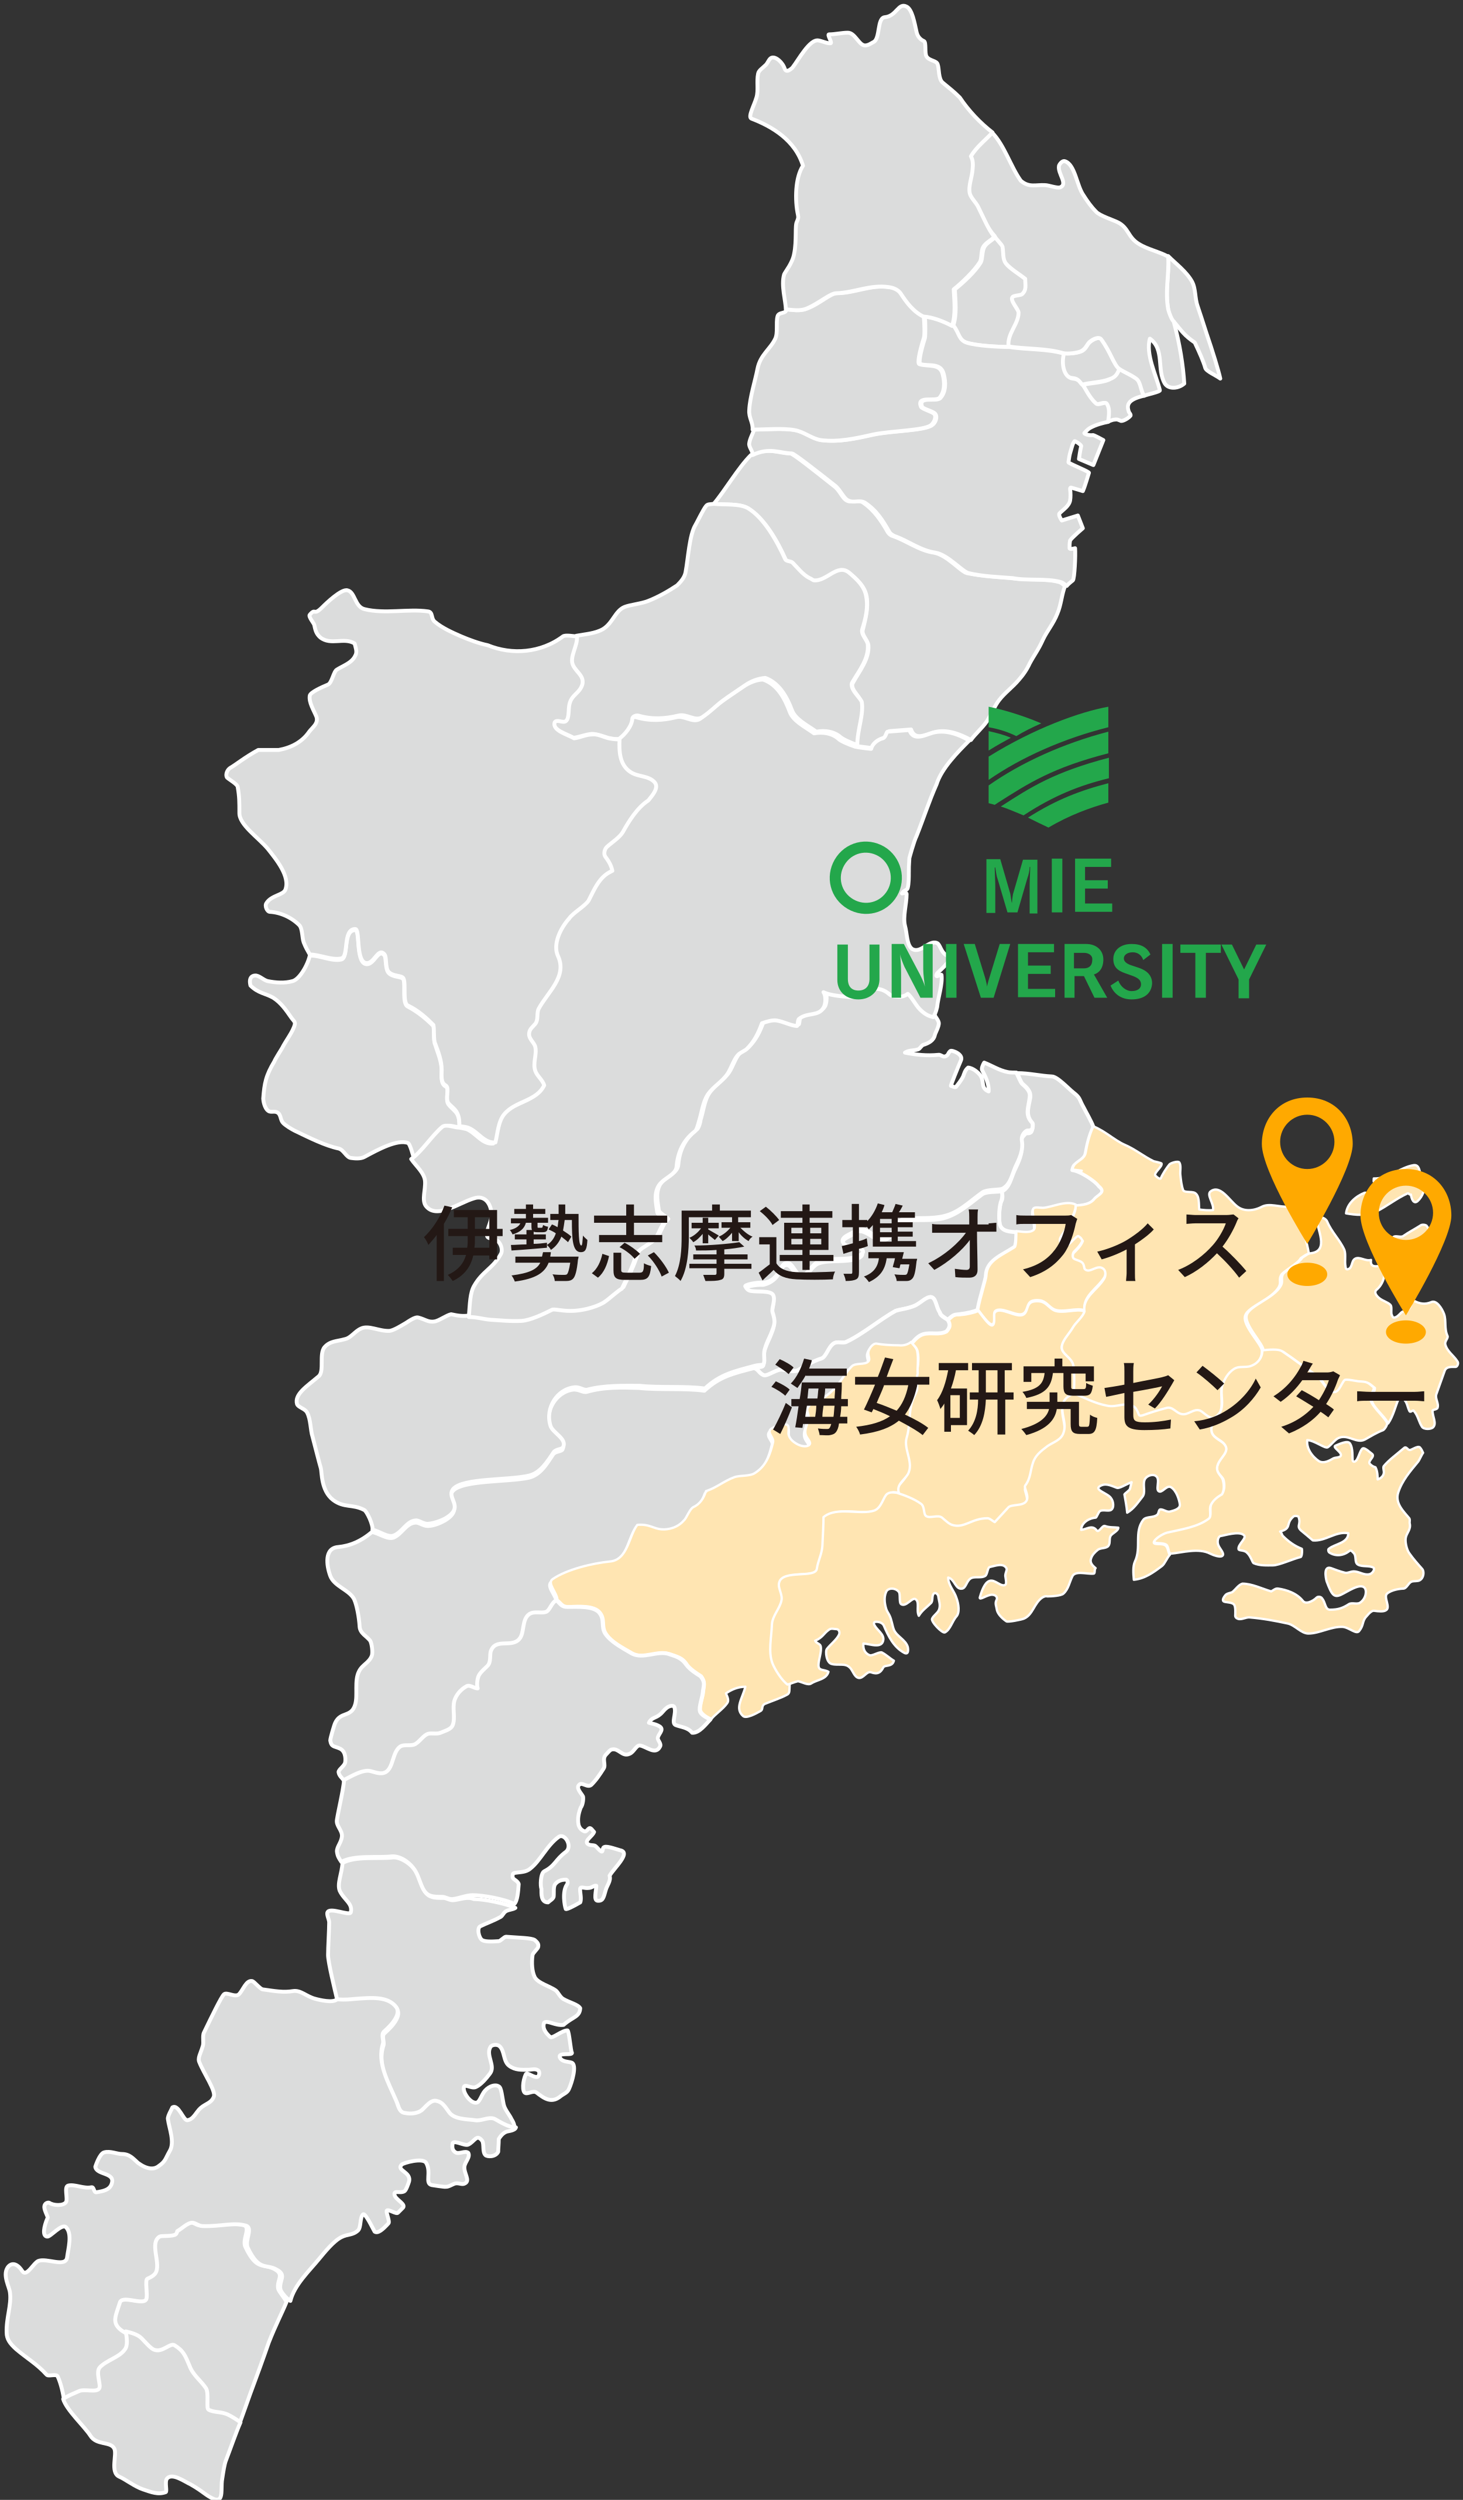
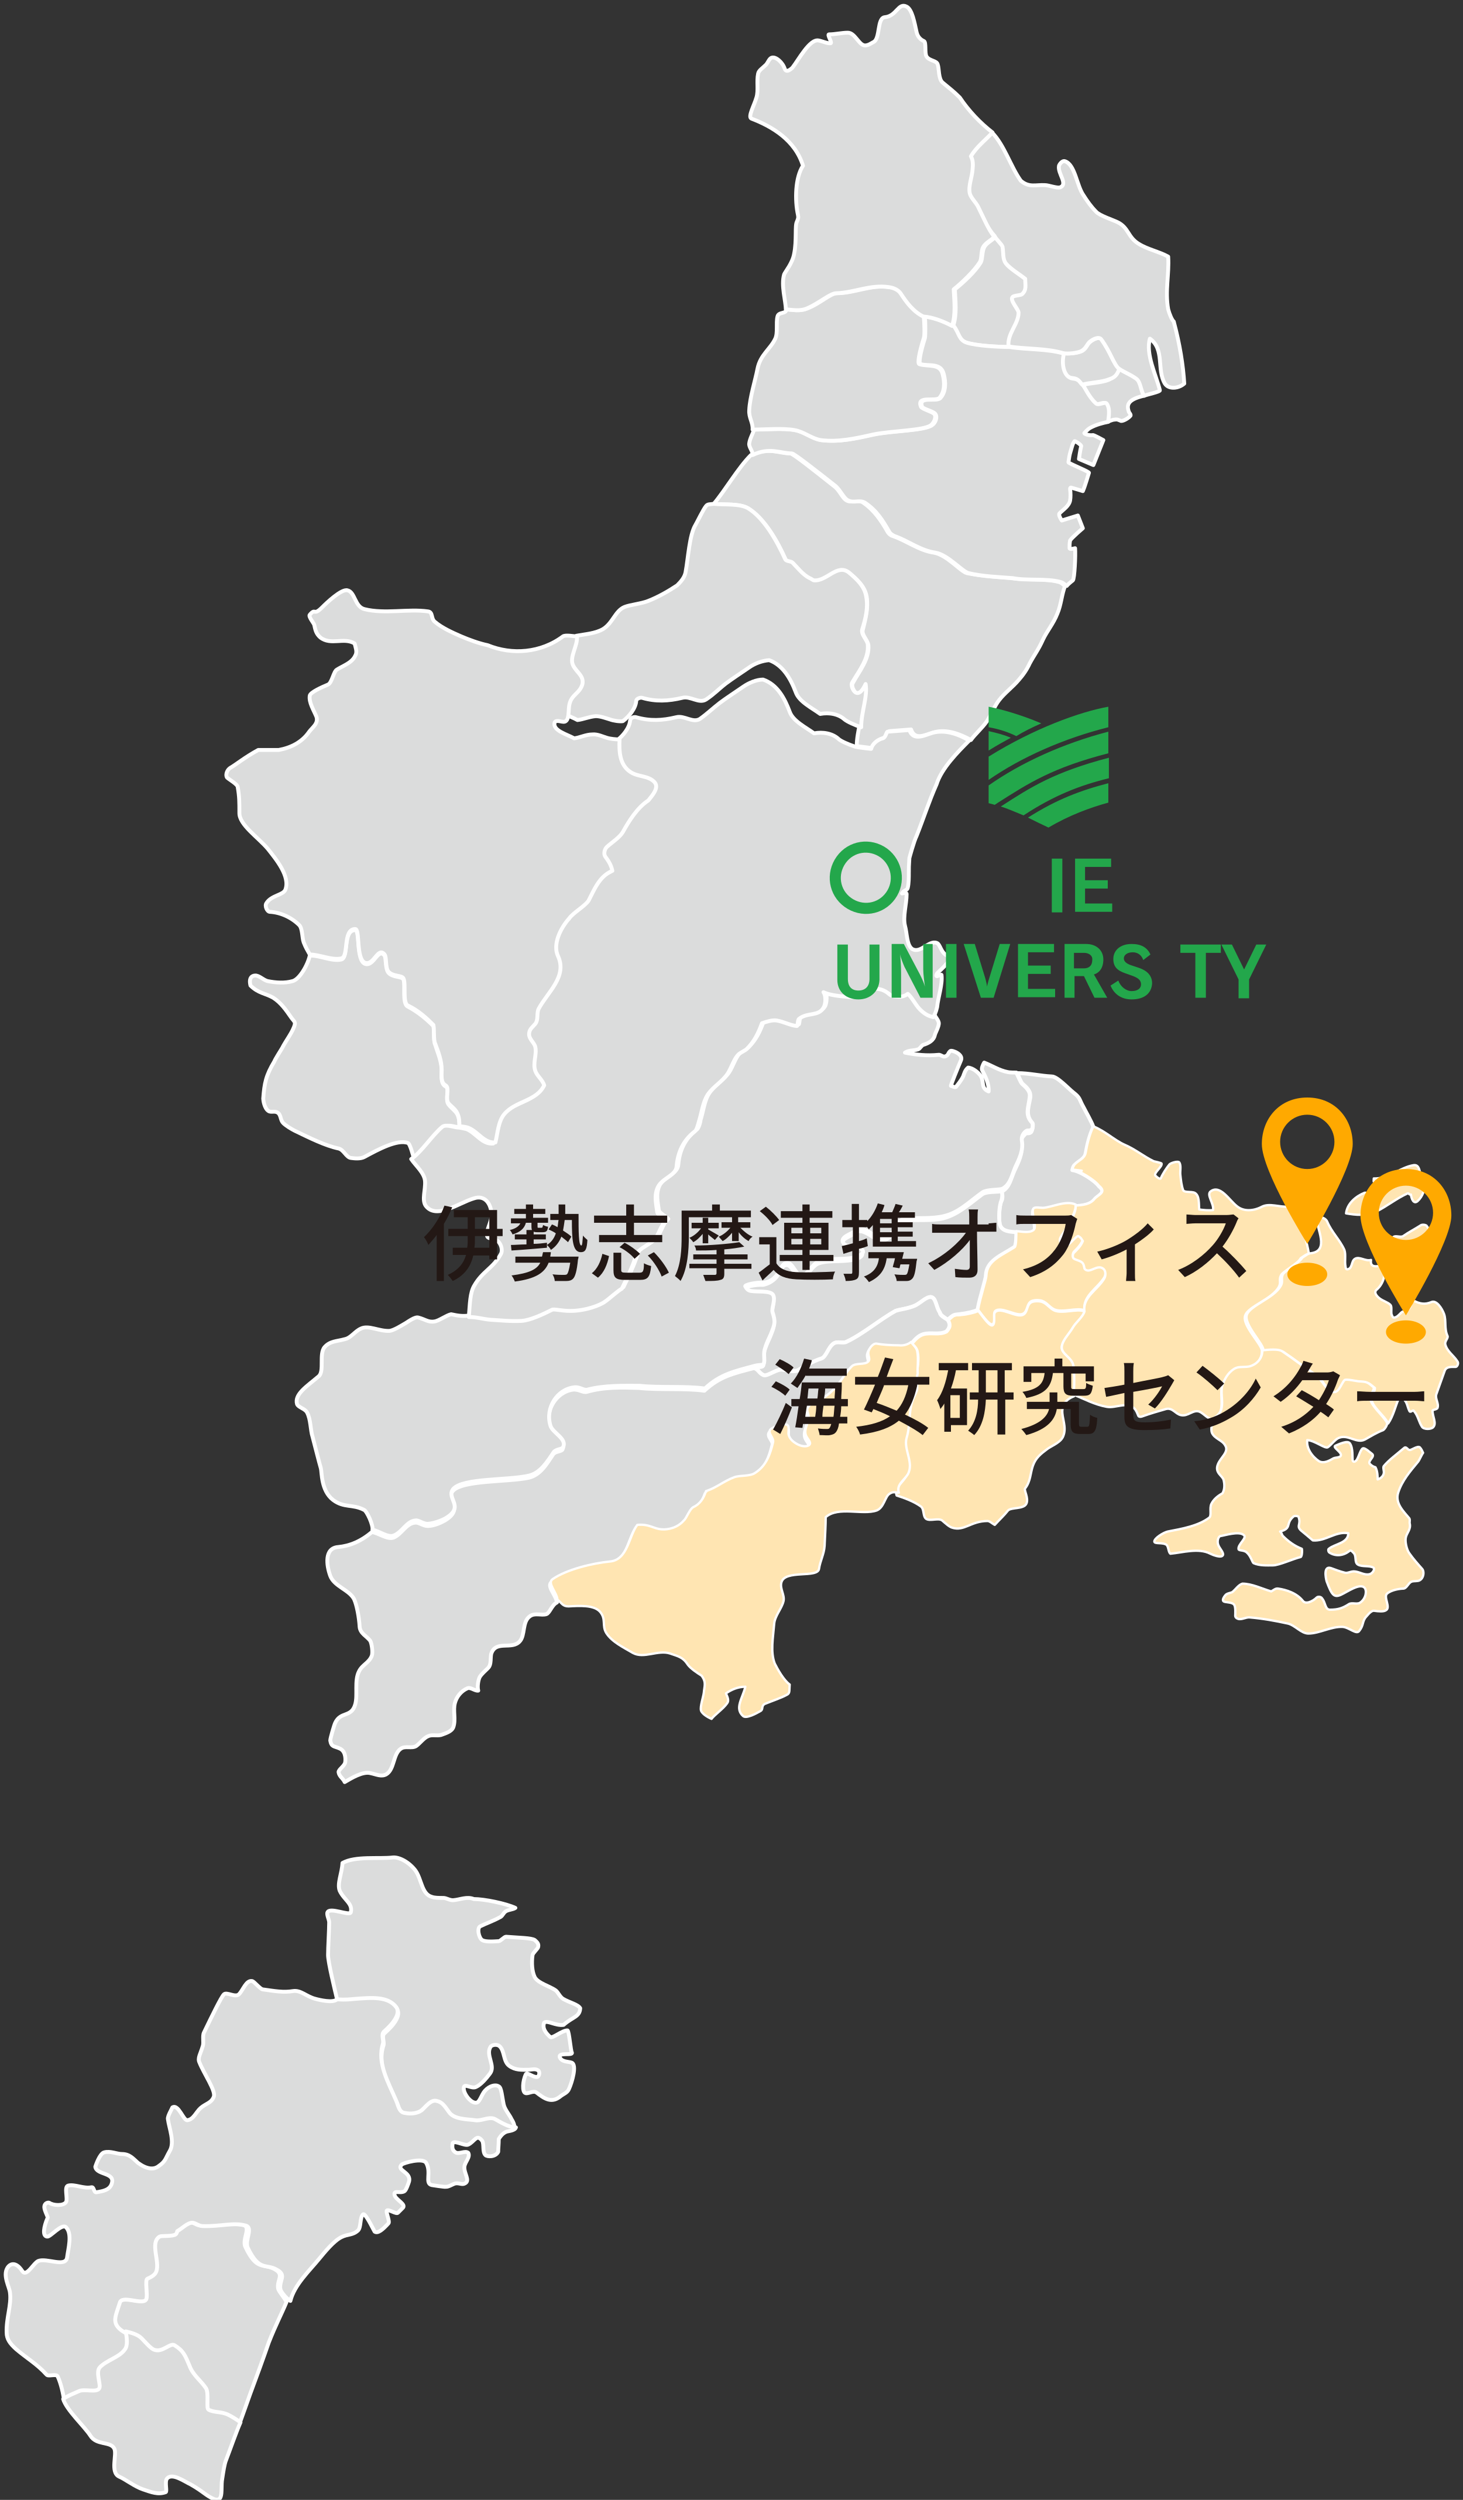
<svg xmlns="http://www.w3.org/2000/svg" version="1.1" id="レイヤー_1" x="0px" y="0px" width="264px" height="451px" viewBox="0 0 264 451" style="enable-background:new 0 0 264 451;" xml:space="preserve">
  <rect x="0" y="0" width="264" height="451" fill="#333333" stroke="none" />
  <style type="text/css">
	.st0{fill:#DBDCDC;stroke:#FFFFFF;stroke-width:0.699;stroke-linecap:round;stroke-linejoin:round;}
	.st1{fill:#FFE5B2;stroke:#FFFFFF;stroke-width:0.418;stroke-linecap:round;stroke-linejoin:round;}
	.st2{fill:#231815;}
	.st3{fill:#FFA900;}
	.st4{fill:#23A74B;}
	.st5{fill:none;stroke:#23A74B;stroke-width:2;stroke-miterlimit:10;}
</style>
  <g>
    <g>
      <path class="st0" d="M185.9,198.1c-0.3,1.7-0.9,3.1,0.4,4.5c0.2,0.2,0,1.5-0.3,1.7c-0.4,0.3-0.7,0-1,0.3c-0.5,0.5-0.9,1-0.7,1.7    c0.3,1.8-0.5,3.3-1.2,4.8c-0.7,1.5-0.9,3.2-2.4,3.9c0.3,0.6,0.2,1.4,0,1.7c-0.4,0.9-0.5,3.1-0.3,4.2c0.3,1.3,1.9,1.4,3,1.5    c1,0.1,2.6,0.4,3.2-0.3c0.5-0.6-0.5-3.1-0.1-3.8c0.2-0.3,1.1-0.1,1.7-0.1c1.8-0.1,4.1-1.4,5.9-0.6c1.2-0.1,2.6-0.2,3.4-1.2    c0.6-0.8,2.3-1.2,0.8-2.4c-0.7-1-3.5-2.8-4.8-2.9c0.1-0.4,0.2-0.8,0.5-1c0.7-0.7,1.7-1,1.9-2c0.3-1.7,0.7-3.3,1.4-4.8    c-0.4-1.1-1.3-2.6-1.8-3.6c-0.8-1.4-0.5-1.6-1.8-2.6c-0.9-0.7-2.9-2.9-3.9-2.9c-2.1-0.1-4.1-0.6-6.2-0.6c0.1,0.4,0.7,1.8,1,2    C185.3,196.2,186.1,196.9,185.9,198.1z" />
      <path class="st1" d="M193.7,246.4c-0.2-1.5-2.2-2.1-2.1-3.4c0.1-1.2,1.3-2.3,2-3.5c0.5-0.9,1.8-1.8,2.1-2.9    c-1.3-0.6-4,0.5-5.5-0.2c-0.8-0.4-1.3-1.2-2.1-1.5c-0.5-0.2-1.4-0.2-1.9,0c-1,0.4-0.7,1.9-1.6,2.3c-1.2,0.6-4-1.5-5-0.5    c-0.5,0.4,0.1,2.1-0.5,2.4c-0.6,0.3-2.3-2.4-2.6-2.6c-0.4,0.3-2.4,0.7-2.7,0.7c-1.7,0.2-1.4-0.2-2.7,1.1c0.4,0.6,0.6,1.2-0.1,1.6    c-1.3,0.7-2.8,0.2-4.2,0.5c-1,0.3-1.6,1.1-2.3,1.9c0.5,0.5,1,0.9,1.1,1.6c0.3,1.3,0,3.2-0.4,4.4c-0.3,0.9,0.1,1.9-0.1,2.8    c-0.1,0.7-0.6,1.3-0.8,2c-0.8,2.3-0.4,4.5-1.1,6.8c-0.6,2.1,1.4,4.5,0.2,6.6c-0.6,1.1-2.1,1.9-1.6,3.3c1.3,0.4,3.2,1.1,4.4,2    c0.6,0.5,0.3,1.7,0.9,2.2c0.7,0.5,2.2-0.2,2.9,0.3c0.6,0.5,1.2,1.1,1.8,1.3c2.2,0.7,3.4-1.2,6.4-1.2c0.4,0,0.9,0.5,1.3,0.7    c1.1-1.2,1.6-1.6,2.4-2.6c0.6-0.6,2.8-0.2,3.3-1.2c0.5-1-0.5-2.5-0.2-2.8c1-1.3,0.9-2.7,1.4-4.1c0.5-1.4,1.4-2.1,2.6-3    c1-0.7,2.5-1.2,2.9-2.4c0.6-1.6-0.3-3.2-0.2-4.6c0.1-1.2,0.8-2,2.1-2.5C194,250.4,193.9,247.8,193.7,246.4z" />
      <path class="st0" d="M205.1,68.3c-1-0.7-2.1-1.1-3.1-1.8c-0.5,1-0.9,1.5-1.9,2c-1.4,0.6-3.7,0.6-4.9,1c0.3,0.3,1.1,2.2,2.4,3.3    c0.4,0.4,1.6-0.4,1.9,0c0.8,1.1,0.2,3,0.3,3.3c0.4-0.1,0.9-0.4,1.4-0.4c0.4-0.1,0.7,0.1,1,0.2c0.2,0.2,1.3-0.3,1.8-0.9    c0.1-0.2-0.2-0.5-0.3-0.7c-0.4-1.2-0.3-2.2,2.7-2.9C205.9,70.6,206,68.9,205.1,68.3z" />
      <path class="st0" d="M202,66.5c-1-0.7-1.6-3-3.2-5.3c-0.3-0.5-1.4-0.1-2.1,0.5c-0.6,0.5-0.6,1.1-1.4,1.6c-0.7,0.4-2.7,0.6-3.4,0.4    c-0.5,1.8-0.1,4.4,1.6,4.5c1.2,0.1,1.2,0.7,1.8,1.2c1.2-0.4,3.5-0.4,4.9-1C201.2,68.1,201.6,67.6,202,66.5z" />
      <path class="st0" d="M183.9,56.5c0-0.6-1.6-2.2-1.1-2.8c0.3-0.3,1.5-0.3,1.7-0.5c0.8-0.8,0.6-1.6,0.6-2.8c-1-0.9-2.7-1.8-3.5-2.8    c-0.6-0.8-0.4-1.9-0.6-3c-0.1-0.4-1.3-1.5-1.4-1.9c-0.5,0.7-1.5,1-2,1.9c-0.4,0.8-0.3,2.1-0.6,2.7c-1,1.7-3.2,3.7-4.7,4.9    c0.1,2.1,0.4,4.5-0.3,6.6c1,1.3,0.9,2.5,2.3,3c1.8,0.6,5.9,0.8,7.8,0.8C181.7,60.3,183.9,58.5,183.9,56.5z" />
      <path class="st0" d="M183.4,222.3c-1.1-0.1-2.7-0.1-3-1.5c-0.2-1.1-0.1-3.3,0.3-4.2c0.1-0.3,0.3-1.1,0-1.7c-0.9,0.2-2.7,0-3.5,0.6    c-2.3,1.7-4.3,3.6-7,4.3c-2.1,0.5-4.6,0.2-6.7,0.4c-0.7,0-1,0.3-1.6,0.7c-0.5,1.3-1.2,2.8-2.9,2.9c-1.2,0-3.3-2.5-4.6-1.4    c-1,0.7-3.2,1.3-2.2,2.4c0.6,0.7,2.3,0.2,3.1,0.9c1,0.9-0.7,1.5-1.5,1.6c-2,0.4-4.1,0-6,0.6c-1,0.3-1.7,1.6-2.6,2.4    c-0.3,0.3-1,0.2-1.2,0c-0.7-0.5-1.3-2.5-2.4-2c-0.7,0.3-1,1.5-1.5,2.1c-0.7,0.8-1.5,1.2-2.4,1.4c-1.3-0.1-3.6,0.4-3.3,0.7    c0.1,0.1,0.3,0.7,1,0.8c1.3,0.2,3.6-0.1,4,0.7c0.5,0.9-0.3,2.4-0.1,3.1c0.6,1.9,0.4,2.2-0.3,4c-0.3,0.7-0.7,1.5-1,2.4    c-0.3,1-0.1,2-0.2,2.6c-0.1,0.7-0.6,0.4-1.7,0.7c0.9,0.4,0.8,0.8,1.7,1.3c0.5,0.3,1.9-0.8,3-1c0.6-0.1,2.5,0.5,3.2,0.1    c1-0.6,2.9-1.7,4.2-2.1c1-0.2,1.3-2,2.2-2.7c0.7-0.5,1.6,0,2.3-0.3c3-1.4,6-3.9,8.9-5.6c0.8-0.3,2.4-0.4,3.6-1    c1.1-0.5,2-1.5,2.8-1.5c0.9,0.1,0.9,1.9,1.6,2.8c0.1,0.5,0.9,0.9,1.4,1.3c1.4-1.2,1-0.8,2.7-1.1c0.3,0,2.3-0.4,2.7-0.7    c0.4-2.3,1.5-5.5,1.5-6.2c0.1-2.7,2.8-3.6,5.1-5.1C183.4,224.8,183.4,222.9,183.4,222.3z" />
      <path class="st1" d="M183.1,225c-2.3,1.5-5,2.4-5.1,5.1c0,0.7-1.1,3.9-1.5,6.2c0.3,0.3,2,2.9,2.6,2.6c0.6-0.3,0-2,0.5-2.4    c1.1-0.9,3.9,1.1,5,0.5c0.9-0.4,0.6-1.9,1.6-2.3c0.5-0.2,1.4-0.2,1.9,0c0.8,0.3,1.3,1.1,2.1,1.5c1.5,0.7,4.2-0.4,5.5,0.2    c-0.4-2.6,2.4-4,3.6-6c0.3-0.6,0.2-1.4-0.2-1.7c-1.1-0.9-2.4,0.9-3.3,0.1c-0.2-0.1-0.1-0.8-0.5-1.2c-0.4-0.4-1.3-0.5-1.6-0.8    c-0.2-0.2-0.1-0.8,0.1-1c0.3-0.3,1.1-1,1.6-2.1c-0.3-0.4-0.2-0.6-0.8-0.9c-0.3-0.2-2,2-2.3,1.7c-0.2-0.2-1.3-0.2-1-1.1    c0.2-0.6,1.6-2.3,1.6-2.4c0.3-1.2,1.3-2.4,1.2-3.7c-1.8-0.8-4.2,0.5-5.9,0.6c-0.6,0-1.4-0.2-1.7,0.1c-0.5,0.6,0.6,3.2,0.1,3.8    c-0.6,0.7-2.2,0.4-3.2,0.3C183.4,222.9,183.4,224.8,183.1,225z" />
      <path class="st1" d="M234.3,219.2c-0.5-0.5-0.8-1.5-1.7-1.5c-1.8,0.1-3.5-0.7-4.9,0c-1.5,0.8-3.3,0.9-4.5-0.1    c-1.4-1.1-3-3.9-4.7-2.7c-0.9,0.6,0.6,2.2,0.4,3.4c-0.7,0.1-1.8,0-2.5-0.1c-0.1-0.9,0.1-2.5-0.8-3c-0.6-0.3-1.9,0-2.1-0.5    c-0.3-0.8-0.4-1.8-0.5-2.7c-0.1-0.7,0.2-1.7-0.2-2.3c-0.2-0.3-1.6,0.1-1.8,0.4c-0.5,0.6-1.2,1.7-1.5,2.4c-0.1,0.4-0.7-0.1-1-0.4    c-0.4-0.5,1.3-1.6,1.1-2.2c0-0.1-1.4-0.4-1.4-0.4c-1.7-0.8-3.4-2.2-5.3-3c-1.8-0.8-3.4-2.4-5.6-3.3c-0.7,1.5-1.1,3.1-1.4,4.8    c-0.2,1-1.2,1.3-1.9,2c-0.3,0.3-0.4,0.7-0.5,1c0.2,0,0.9,0.1,1.7,0.2c-0.8-0.1-1.5-0.2-1.7-0.2c1.2,0.1,4.1,1.9,4.8,2.9    c1.5,1.2-0.1,1.6-0.8,2.4c-0.8,1-2.1,1.1-3.4,1.2c0.1,1.3-0.9,2.5-1.2,3.7c0,0.1-1.5,1.8-1.6,2.4c-0.2,0.9,0.8,0.9,1,1.1    c0.4,0.3,2-1.9,2.3-1.7c0.6,0.4,0.5,0.5,0.8,0.9l0,0c-0.4,1-1.2,1.7-1.6,2.1c-0.2,0.2-0.3,0.7-0.1,1c0.3,0.3,1.2,0.4,1.6,0.8    c0.4,0.4,0.3,1.1,0.5,1.2c0.9,0.8,2.2-1,3.3-0.1c0.4,0.3,0.5,1.1,0.2,1.7c-1.2,2.1-4,3.4-3.6,6c-0.3,1-1.6,2-2.1,2.9    c-0.7,1.2-1.9,2.3-2,3.5c-0.1,1.3,1.9,1.9,2.1,3.4c0.2,1.4,0.2,4,0,5.2c2,0.8,3.8,1.8,6,2.2c1.7,0.3,3.5-1,5,0.3    c0.3,0.3,0.5,0.8,0.7,1.3c0.1,0.3,0.6,0.2,0.8,0.1c1.4-0.5,2.8-0.9,4.2-1.3c1.2-0.3,1.7,0.9,2.7,1.1c1.3,0.3,2.2-1.1,3.4-0.6    c0.7,0.3,1.5,1.4,2.4,1.3c0.7-0.3,1.3-1.1,1.4-1.6c0.4-1.5-0.2-3.2,0.3-4.6c0.5-1.1,1.3-2.3,2.3-2.8c0.7-0.4,1.7-0.1,2.5-0.3    c1.3-0.4,2.3-1.4,2.3-2.9c0.2-1.1-3.7-4.7-3-6.5c0.6-1.7,4.9-2.9,6.1-5.2c0.4-0.8-0.1-1.3,0.4-2.1c0.3-0.6,3.1-2.1,3.5-3    c0.6-0.4,1.1-0.8,1.5-0.8C235.8,223.9,235,221.3,234.3,219.2z" />
      <path class="st0" d="M171,238.1c-0.6-0.4-1.4-0.8-1.4-1.3c-0.7-1-0.7-2.7-1.6-2.8c-0.8-0.1-1.7,0.9-2.8,1.5    c-1.3,0.6-2.8,0.7-3.6,1c-2.9,1.6-5.9,4.2-8.9,5.6c-0.7,0.3-1.6-0.2-2.3,0.3c-1,0.7-1.3,2.4-2.2,2.7c-1.4,0.4-3.2,1.5-4.2,2.1    c-0.8,0.5-2.6-0.2-3.2-0.1c-1.1,0.2-2.4,1.2-3,1c-0.9-0.4-0.8-0.9-1.7-1.3c-3.8,1-6.2,1.5-9,4.1c-3.5-0.5-8.2-0.1-11.8-0.5    c-3.1-0.1-6.3-0.2-9.4,0.7c-0.7,0.2-1.4-0.5-2.5-0.4c-3,0.4-5.1,3.7-4.2,6.8c0.4,1.3,3.1,2.3,2.3,4c-0.2,0.4-1.3,0.3-1.7,0.9    c-1.2,1.8-2.3,3.7-4.4,4.2c-3.8,0.8-12,0.4-13.7,2.4c-1.4,1.6,2.2,3.1-1.4,5.3c-0.7,0.4-2,1-3.1,1c-0.9,0-1.6-0.7-2.3-0.6    c-1.6,0.1-2.4,2.1-3.9,2.7c-1.1,0.4-2.8-0.9-3.9-1c-2,1.7-4,2.5-6.1,2.7c-2.5,0.2-2.1,3.3-1.4,5.2c0.7,1.9,3.4,2.5,4.3,4.2    c0.5,1.1,0.9,3.3,1,5c0.1,1.2,1.3,1.7,1.9,2.5c0.3,0.5,0.5,2.1,0.3,2.7c-0.5,1.3-1.7,1.6-2.3,2.8c-0.9,1.7-0.2,4.3-0.7,6    c-0.7,2.4-2.6,1.2-3.6,3.3c-0.2,0.4-0.9,2.8-0.9,3.2c0.2,1.2,0.7,1,1.6,1.4c1.1,0.4,1.2,1.7,1.1,2.5c-0.1,0.7-1.2,1.3-1.2,1.8    c0.1,0.8,0.8,1.1,1.1,1.8c1.2-0.7,3.3-2,4.7-1.6c1,0.2,1.9,0.7,2.8,0.2c1.5-0.9,1.2-3.6,2.6-4.6c0.8-0.6,2,0,2.8-0.5    c0.7-0.5,1.4-1.5,2.2-1.8c0.7-0.3,1.5,0,2.3-0.2c0.8-0.3,1.9-0.6,2.2-1.4c0.5-1.4-0.1-3,0.3-4.4c0.3-1.1,1.1-2.1,2.2-2.6    c0.6-0.3,1.4,0.5,2,0.4c-0.2-0.7,0-2,0.3-2.5c0.4-0.6,0.9-1,1.4-1.5c0.8-0.7,0.4-2.1,0.7-2.8c0.9-2.3,3.7-0.5,5.1-2.1    c1-1.1,0.4-3.5,1.8-4.5c0.9-0.7,2.1-0.1,3-0.4c0.6-0.2,1-1.7,1.9-2.1c-0.1-1.3-2-3-0.9-3.7c2.6-1.8,7.3-2.9,10.4-3.2    c3.2-0.3,3.4-4.7,4.9-6.6c2.2-0.2,2.9,0.7,4.4,0.8c1.2,0.1,2.9-0.3,4-1.6c0.6-0.4,1-2,1.7-2.4c1.3-0.6,1.9-1.7,2.3-2.9    c1.9-0.5,3.2-1.8,5.1-2.5c1.1-0.4,2.8-0.2,3.8-0.8c2-1.3,2.7-3.4,3.2-5.5c0.2-0.8-1.1-1.5-0.5-2.3c0.1-0.2,2.4-1.4,3.1-0.8    c0.4,0.3,0.1,1.2,0.2,1.7c0.2,0.8,0.7,1.3,1.5,1.7c0.7,0.4,1.7,0.7,2.2,0.2c0.5-0.4-0.2-1-0.5-1.6c-0.6-1.2,0.5-2.4,0.4-3.7    c0-0.4-0.3-0.9-0.2-1.3c0.1-0.3,0.7-1,1.1-1.1c1.9-0.6,3.2-1.8,4.3-3.1c0.9-1.1,1.5-2.4,2.6-3.4c0.7-0.7,2.4-0.2,3-0.9    c0.4-0.5-0.1-1.1,0-1.7c0.1-0.7,0.8-1.6,1.5-1.5c1,0.1,2.6,0.2,4,0.3c0.8,0,1.6-0.1,2.2-0.6c0.7-0.8,1.3-1.6,2.3-1.9    c1.4-0.4,2.9,0.2,4.2-0.5C171.6,239.3,171.4,238.7,171,238.1z" />
      <path class="st0" d="M81.9,342.8c-0.7,0.1-1.3-0.4-1.9-0.4c-0.8,0-1.6,0-2.1-0.2c-1.8-0.5-1.8-3.1-2.9-4.7    c-1.1-1.5-2.9-2.5-4.1-2.4c-2.5,0.3-6.8-0.3-9.1,1c-0.1,1.9-1,3.7-0.5,5c0.8,1.7,2.4,2.3,2,3.9c-0.2,0.7-3.8-1-4.2,0    c-0.2,0.4,0.3,1.3,0.3,1.8c0,1.4-0.2,4.5-0.2,5.9c0,1.3,1.2,6.2,1.7,8.3c1.7,0.1,2.2,0,3.4-0.1c2.8-0.1,5.7-0.5,7.3,1.5    c0.9,1.2-0.7,3.1-2.2,4.4c-0.6,0.5,0,1.5-0.2,2.2c-1.2,3.6,0.9,7.1,2.4,10.3c0.4,0.9,0.5,2,1.6,2.2c1,0.1,2.2,0,3-0.5    c0.8-0.6,1.7-1.9,2.6-1.7c1.1,0.2,1.5,0.9,2.3,2c1,1.4,3.4,1.3,4.7,1.5c1.1,0.1,2.3-0.6,3.4-0.3c0.5,0.1,2.4,1.6,3.6,1.6    c0.2-0.6-0.3-1.5-0.5-1.8c-0.3-0.7-1.2-1.7-1.4-2.6c-0.3-1.4-0.4-3.1-0.9-3.3c-0.6-0.4-1.7-0.1-2.5,0.8c-0.6,0.7-0.9,1.9-1.4,2.1    c-1,0.4-2.6-1.7-2.4-2.7c0.1-0.8,1.4,0.3,2.2-0.1c0.9-0.4,1.9-1.6,2.5-2.4c1.1-1.4-0.8-3.3,0.1-4.8c0.2-0.4,1.2-0.6,1.7-0.1    c0.9,0.9,0.6,2.7,1.7,3.5c1.1,0.8,2.2,0.7,3.4,0.7c0.6,0,1.4-0.3,1.9,0.2c0.3,0.4,0,1.2-0.4,1.1c-0.7,0-1.7-0.9-1.9-0.5    c-0.6,1.2-0.7,3.2-0.1,3.4c0.5,0.2,1.4-0.5,2-0.1c1.3,1,2.6,2,4.2,0.8c0.7-0.6,1.4-0.7,1.7-1.5c0.5-1.1,1.5-4.4,0.4-4.7    c-0.6-0.2-1.8-0.1-2.1-1c-0.2-0.9,2.4-0.2,2.2-0.8c-0.2-0.1-0.5-4-0.8-4c-1,0-2.7,1.5-3.1,1.2c-0.8-0.7-1.5-1.6-1.1-2.6    c0.6-0.5,2,0.6,3.5,0.4c1.7-1.5,2.9-1.4,3-3c-0.4-0.7-1.9-1-3.1-1.7c-0.6-0.4-0.9-1.2-1.3-1.5c-1.1-0.8-3.2-1.3-3.8-2.4    c-0.5-1-0.6-2.6-0.4-4c0.1-0.4,0.9-1.1,1-1.4c0.2-0.7-0.3-1-0.6-1.3c-0.6-0.4-2.8-0.4-5.2-0.6c-0.3,0-1,0.8-1.3,0.8    c-1.4,0.1-2.5,0.1-3-0.2c-0.6-0.4-1-2.2-0.3-2.5c1-0.5,2.2-0.9,3.5-1.6c0.5-0.2,0.6-0.8,1.1-1.1c0.5-0.3,1.3-0.3,1.7-0.6    c-1.7-0.8-5.6-1.6-7.5-1.6C84.3,342.1,83,342.7,81.9,342.8z" />
      <path class="st0" d="M50.2,412.9c-0.3-1.6,1.2-2.5-0.6-3.5c-2.1-1.2-3.2,0.4-5.3-4c-0.7-1.4,1.1-3.6-0.4-4    c-2.2-0.5-4.5,0.2-7.7,0.1c-0.7,0-1.1-0.5-1.8-0.6c-0.9-0.1-2,1-2.8,1.5c-0.1,0.4-0.2,0.6-0.5,0.7c-0.9,0.3-2.2,0-2.7,0.3    c-1.8,1,0.1,4.5-0.6,6.3c-0.2,0.5-1,0.9-1.6,1.3c-0.4,0.2,0.2,3-0.2,3.7c-0.5,1.2-4.5-0.9-4.8,0.7c-0.2,1.1-0.9,2.4-0.8,3.2    c0.2,1.1,1.3,1.9,2.1,2.3c0.7,0.2,2,0.6,2.8,1.2c0.7,0.7,1.7,1.8,2.3,2.1c1.6,0.6,3-1.3,3.7-0.8c1.6,1,1.9,1.8,2.7,3.7    c0.7,1.6,2.1,2.7,3,4.1c0.6,0.8,0.1,3.5,0.4,3.8c1,0.6,2.5,0.3,3.7,1c0.6,0.3,1.4,0.8,2.1,1.3c0.5-1.4,1.2-3.3,1.9-5.3    c1.2-3.2,2.5-6.8,3.4-9.4c1.3-3.3,2.2-4.9,3.2-7.3C51.4,414.6,50.3,413.4,50.2,412.9z" />
      <path class="st0" d="M89.1,382.2c-1.1-0.3-2.3,0.5-3.4,0.3c-1.3-0.2-3.8-0.1-4.7-1.5c-0.8-1.1-1.2-1.8-2.3-2    c-1-0.2-1.9,1.1-2.6,1.7c-0.8,0.6-2,0.7-3,0.5c-1.1-0.1-1.2-1.3-1.6-2.2c-1.4-3.3-3.5-6.8-2.4-10.3c0.2-0.7-0.4-1.6,0.2-2.2    c1.5-1.3,3.1-3.2,2.2-4.4c-1.5-2-4.5-1.7-7.3-1.5c-1.2,0.1-1.7,0.2-3.4,0.1c-0.7,0.7-3.2,0.1-3.9-0.1c-1.6-0.4-2.6-1.6-4-1.4    c-1.8,0.3-3.3,0-5.5-0.3c-0.5-0.1-1.5-1.4-1.9-1.5c-1.1-0.2-1.6,1.6-2.4,2.4c-0.7,0.6-2.2-0.5-2.7,0c-0.5,0.5-2.2,4-3.6,6.9    c-0.3,0.6,0,1.8-0.2,2.4c-0.4,1.4-1,2.2-0.6,3c0.8,2,2.9,5,2.6,6.1c-0.4,1.2-1.5,1.3-2.4,2.1c-0.8,0.7-1.3,2.1-2.4,2.2    c-0.7,0.1-1.6-3-2.7-2.3c-0.1,0.3-0.9,1.6-0.8,2.1c0.2,1.6,1.3,4.2,0.3,5.8c-0.8,1.4-0.7,1.8-2,2.7c-0.9,0.7-2.2,0.5-3.7-0.6    c-0.9-0.8-1.5-1.6-2.9-1.6c-0.9,0-2.1-0.6-3.2-0.3c-0.8,0.2-1.5,2.3-1.6,2.6c0.2,1.5,3.5,1,3,2.9c-0.3,1.3-1.6,1.5-2.8,1.7    c-0.5,0.1-0.4-1-0.9-0.9c-1.4,0.3-3-0.6-4.2-0.3c-0.8,0.2,0,2.4-0.4,3c-0.5,0.7-2.3,0.6-3,0.1c-0.2-0.1-0.9,0-0.9,0.8    c0,0.6,0.7,1.8,0.6,1.9c-0.7,1.6-1,3.3-0.1,3.4c0.6,0.1,2.6-2.4,3.4-1.7c1.2,1.2,0.4,3.9,0.2,5.5c-0.3,1.8-3.7,0-5.2,0.6    c-0.9,0.4-2.1,3-2.9,1.8c-1.1-1.7-2.2-1.4-2.7-0.5c-0.8,1.4,0.4,3.4,0.5,4.4c0.3,2.2-0.7,4.6-0.6,7.2c0,1.2,0.6,2,1.7,3    c2,1.7,3.8,2.7,5.5,4.6c0.3,0.4,1.7-0.2,2,0.3c0.6,1.3,1,3.1,1.2,4.5c0.8-0.7,2.4-1.2,2.8-1.4c1-0.5,3.2,0.3,3.7-0.5    c0.4-0.6-0.8-2.8,0.1-3.8c1.2-1.3,3.4-1.9,4.5-3.2c0.5-0.7,0.3-2.2,0.2-3.3c-0.8-0.4-2-1.1-2.1-2.3c-0.1-0.8,0.5-2.2,0.8-3.2    c0.3-1.6,4.2,0.5,4.8-0.7c0.3-0.7-0.3-3.5,0.2-3.7c0.7-0.3,1.4-0.7,1.6-1.3c0.7-1.8-1.2-5.2,0.6-6.3c0.4-0.2,1.8,0,2.7-0.3    c0.3-0.1,0.4-0.3,0.5-0.7c0.8-0.4,1.9-1.6,2.8-1.5c0.6,0.1,1.1,0.6,1.8,0.6c3.2,0.1,5.5-0.7,7.7-0.1c1.5,0.4-0.2,2.6,0.4,4    c2.1,4.4,3.3,2.8,5.3,4c1.8,1,0.3,1.9,0.6,3.5c0.1,0.5,1.1,1.7,1.8,2.1c0.7-2.9,3.5-5.5,5.2-7.6c1-1.2,2.6-3.2,4-3.9    c1.2-0.6,2-0.3,3-1.2c0.6-0.6,0.3-2.3,0.9-2.9c0.4-0.4,1.8,2.6,2.1,3.1c0.6,0.4,1.5-0.4,2.5-1.5c0.3-0.3-0.5-2-0.3-2.3    c0.3-0.3,1.7,0.7,2,0.4c0.3-0.3,0.6-0.6,0.8-0.8c0.9-0.7-1.2-1.5-1.4-2.4c-0.2-1,1-0.2,1.8-0.7c0.3-0.2,0.7-1.4,0.8-1.7    c0.5-1.8-2.4-2-1.3-3.1c0.3-0.3,3.8-1.3,4.4-0.3c1,1.7-0.3,3.7,1,4c0,0,2.5,0.4,2.5,0.3c0.5,0.1,1.3-0.5,1.8-0.6    c0.7-0.1,1.2,0.3,1.7,0c1-0.5-0.2-1.8-0.1-3c0.1-0.9,1.1-1.7,0.7-2.5c-0.5-0.5-1.7,0.3-2.3-0.1c-0.5-0.3-0.7-0.8-0.5-1.7    c0.4-0.5,2.2,0.6,2.8,0.3c1.2-0.6,1.5-2,2.5-0.7c0.4,0.6,0,2,0.6,2.6c0.3,0.3,1.8,0.4,2.3-0.6c0-0.6,0.1-1.4,0.1-2.3    c0.4-0.7,1-1.3,1.7-1.4c0.6-0.1,1.3-0.3,1.4-0.7C91.5,383.8,89.5,382.3,89.1,382.2z" />
      <path class="st0" d="M41.3,435.7c-1.3-0.7-2.7-0.4-3.7-1c-0.4-0.3,0.1-2.9-0.4-3.8c-0.9-1.4-2.4-2.4-3-4.1    c-0.8-1.9-1.1-2.7-2.7-3.7c-0.8-0.5-2.2,1.4-3.7,0.8c-0.6-0.2-1.6-1.4-2.3-2.1c-0.7-0.7-2-1-2.8-1.2c0.2,1.2,0.4,2.6-0.2,3.3    c-1,1.4-3.3,1.9-4.5,3.2c-0.8,0.9,0.3,3.2-0.1,3.8c-0.5,0.8-2.7,0-3.7,0.5c-0.4,0.2-2,0.8-2.8,1.4c0.6,2,3.8,4.9,4.9,6.6    c1.1,1.8,3.6,1,4.3,2.3c0.6,1-0.8,4.3,0.9,5.1c1,0.4,2.8,1.8,4.3,2.3c1.5,0.5,2.7,1,4.1,0.5c0.3-0.1-0.2-1.8,0.2-2.4    c0.9-1.2,3.2,0.5,4.3,1c2.3,1.3,2.7,2,4.3,2.7c0.5,0.1,0.9,0.1,1.1-0.4c0.3-0.7,0.1-2.3,0.3-3.3c0.2-1.3,0.4-2.7,0.7-3.4    c0.7-1.8,1.8-5,2.6-6.8C42.7,436.5,41.9,436,41.3,435.7z" />
      <path class="st1" d="M165.5,243.7c-0.2-0.7-0.7-1-1.1-1.6c-0.6,0.5-1.5,0.7-2.2,0.6c-1.4,0-3-0.1-4-0.3c-0.7-0.1-1.4,0.9-1.5,1.5    c-0.1,0.7,0.4,1.3,0,1.7c-0.6,0.7-2.3,0.2-3,0.9c-1.1,1.1-1.7,2.3-2.6,3.4c-1.1,1.3-2.4,2.5-4.3,3.1c-0.4,0.1-1,0.8-1.1,1.1    c-0.1,0.4,0.1,0.8,0.2,1.3c0.1,1.3-1,2.5-0.4,3.7c0.3,0.6,1,1.2,0.5,1.6c-0.5,0.4-1.5,0.2-2.2-0.2c-0.7-0.4-1.3-0.9-1.5-1.7    c-0.1-0.5,0.2-1.4-0.2-1.7c-0.8-0.6-3,0.6-3.1,0.8c-0.5,0.7,0.7,1.5,0.5,2.3c-0.5,2.1-1.2,4.2-3.2,5.5c-1,0.7-2.7,0.4-3.8,0.8    c-1.9,0.7-3.2,1.9-5.1,2.5c0.1,0,0.1,0.2,0,0c-0.4,1.2-1,2.3-2.3,2.9c-0.7,0.4-1.2,2-1.7,2.4c-1.1,1.3-2.8,1.7-4,1.6    c-1.5-0.1-2.2-1-4.4-0.8c-1.5,1.9-1.7,6.3-4.9,6.6c-3.1,0.3-7.8,1.4-10.4,3.2c-1,0.7,0.8,2.4,0.9,3.7c0.8,0.6,0.9,1.2,2,1.2    c1.9-0.1,4.6-0.3,5.7,1c1.1,1.3,0.3,2.5,1.1,3.8c1,1.6,3.1,2.6,4.8,3.6c2,1.1,4.5-0.6,6.7,0.1c1.4,0.5,2.3,0.6,3.2,2    c0.5,0.7,1.7,1.5,2.5,2c0.9,1.2,0.5,1.9,0.4,3.1c-0.1,0.8-0.7,2.5-0.5,3.2c0.2,0.6,1.2,1.2,1.9,1.5c0.5-0.7,2.1-1.8,2.8-2.8    c0.4-0.5,0.1-1.1-0.2-1.8c1-0.7,2.2-1.2,3.5-1.2c-0.5,2.1-2,3.9-0.4,5.3c0.6,0.5,2.4-0.5,3.1-0.9c0.6-0.3,0.1-0.9,0.8-1.3    c1.5-0.6,3-1.1,3.9-1.6c0.7-0.3,0.5-0.7,0.6-1.9c-1.1-0.8-2.2-2.8-2.7-3.8c-0.8-2.1-0.3-4.6-0.1-7.1c0.1-1.5,1.4-2.8,1.7-4.2    c0.2-1.1-0.7-2.2-0.4-3.3c0.6-2.4,6.6-0.7,6.8-2.5c0.2-1.4,0.9-2.6,1-4.1c0.1-2.2,0.2-3.8,0.2-5.2c0,0,0,0,0,0    c2.3-2,6.6-0.3,9.2-1.2c1.3-0.5,1.5-2.5,2.3-3c0.6-0.4,0.9-0.3,1.7-0.2c-0.5-1.4,0.9-2.2,1.6-3.3c1.2-2.1-0.8-4.5-0.2-6.6    c0.7-2.3,0.3-4.5,1.1-6.8c0.2-0.7,0.7-1.3,0.8-2c0.1-0.9-0.2-1.9,0.1-2.8C165.5,246.9,165.8,245.1,165.5,243.7z" />
-       <path class="st0" d="M126.3,308.7c-0.2-0.7,0.4-2.4,0.5-3.2c0.1-1.3,0.6-1.9-0.4-3.1c-0.8-0.5-1.9-1.2-2.5-2c-1-1.4-1.8-1.5-3.2-2    c-2.1-0.7-4.6,1-6.7-0.1c-1.7-1-3.8-2.1-4.8-3.6c-0.8-1.3,0-2.5-1.1-3.8c-1.1-1.2-3.8-1-5.7-1c-1.1,0-1.2-0.5-2-1.2    c-0.9,0.4-1.2,1.9-1.9,2.1c-0.9,0.3-2.1-0.2-3,0.4c-1.4,1-0.8,3.4-1.8,4.5c-1.4,1.6-4.2-0.2-5.1,2.1c-0.3,0.7,0.1,2.1-0.7,2.8    c-0.5,0.5-1,0.9-1.4,1.5c-0.4,0.6-0.5,1.9-0.3,2.5c-0.6,0-1.4-0.7-2-0.4c-1.1,0.6-1.9,1.6-2.2,2.6c-0.4,1.4,0.2,3.1-0.3,4.4    c-0.3,0.8-1.3,1-2.2,1.4c-0.7,0.3-1.6,0-2.3,0.2c-0.8,0.3-1.4,1.3-2.2,1.8c-0.8,0.5-2,0-2.8,0.5c-1.4,1-1.2,3.8-2.6,4.6    c-0.9,0.5-1.9,0-2.8-0.2c-1.4-0.3-3.5,1-4.7,1.6c-0.2,2.1-1,5.3-1.3,7.2c-0.2,1.1,1,1.9,0.9,3c-0.1,1.1-0.9,1.8-0.9,2.7    c0.1,0.9,0.4,1.3,0.8,1.9c2.3-1.3,6.6-0.7,9.1-1c1.3-0.1,3,0.8,4.1,2.4c1.1,1.6,1.2,4.2,2.9,4.7c0.6,0.2,1.3,0.2,2.1,0.2    c0.6,0,1.2,0.5,1.9,0.4c1.1-0.1,2.4-0.7,3.6-0.7c1.8,0,5.8,0.7,7.5,1.6c0.6-0.6,0.7-2.3,0.8-3.6c-0.2-0.7-1.1-0.8-1.1-1.3    c0-0.4,0-0.6,0.3-0.7c1.1-0.2,2.1-0.1,2.9-0.8c1.8-1.4,3-4.2,5.1-5.7c1.1-0.8,2.6,1.7,1.3,2.7c-1.9,1.4-1.9,2.5-3.9,3.5    c-0.7,0.4-0.7,2.8-0.5,3.1c0,1-0.1,2.5,1.2,2.5c0.3-0.3,0.9-0.6,1-1c0.1-0.7-0.1-1.8,0.3-2.3c0.4-0.5,1-0.8,1.9-0.8    c0.4,0,0.4,0.7,0.2,0.9c-0.9,1.3-0.4,3.9-0.2,4.4c0.2,0.1,1.4-0.5,2.6-1.2c0.3-0.7-0.1-1.9,0-2.5c0.1-0.4,0.8,0,1.5-0.1    c0.6,0,1-0.5,1.4-0.4c0,0.9-0.5,2.6,0.2,2.7c1,0.1,1.1-0.5,1.5-1.9c0.2-0.8,1-1.7,0.7-2.6c0.7-1.3,4-4.2,1.9-4.6    c-0.4-0.1-2.3-0.8-2.8-0.6c-0.5,0.1-0.2,1-0.6,0.8c-0.4-0.2-0.7-0.7-1.1-1c-0.4-0.2-1,0-1.4-0.4c-0.5-0.6,0.9-1.3,1.2-2.1    c-0.3-0.3-0.5-0.7-0.8-0.7c-0.3,0.1-0.6,0.7-0.9,0.6c-0.5-0.2-0.9-0.5-1.1-1.2c-0.2-1.1,0-2.1,0.4-3.1c0.4-0.5,0.5-1.7,0.4-2    c-0.3-0.6-1.3-1.5-0.7-2.1c0.5-0.6,1.5,0.6,2.2,0c0.9-0.9,1.5-1.8,2.2-2.9c0.5-0.7-0.3-1.7,0.4-2.5c0.4-0.4,0.8-1,1.2-1    c1.2-0.2,1.8,1.4,3.1,0.8c0.8-0.3,1.2-1.6,1.9-1.5c1.2,0.2,2.8,1.8,3.6,0.2c0.3-0.5-0.4-1.1-0.4-1.5c0-0.7,1.2-1.5,0.4-2.1    c-0.6-0.4-1.2-0.5-2-0.7c0.5-1,1.2-0.8,2-1.5c0.4-0.3,0.7-0.8,1.1-1.1c0.4-0.4,1.3-0.7,1.5-0.2c0.4,1.1-0.6,2.8,0.2,3.2    c1,0.4,2.2,0.4,3,1.4c1.3,0.1,2.5-1.6,3.3-2.4C127.5,309.9,126.4,309.3,126.3,308.7z" />
      <g>
        <path class="st1" d="M256.3,221.1c-1.1,0.7-2.1,1.2-3.1,1.9c-0.5,0.3-1.4-0.2-1.8,0.2c-0.8,0.7-2.1,1.4-1.6,2.5     c0.4,1.2,1.5,2.2,2.6,2.2c1,0,1.5-1.8,2.3-2.2c1.1-0.5,2.7-0.6,3.1-2c0.3-0.9,0.2-1.9-0.4-2.6     C257.1,220.9,256.5,220.9,256.3,221.1z" />
        <path class="st1" d="M248.3,218.6c2-1,3.7-2.4,5.7-3.3c0.2-0.1,0.3,0.3,0.6,0.2c0.1,0.8,0.5,1.8,1.2,1.2c0.9-0.8,1.5-2.3,1-3.1     c-0.7-1.2-0.3-3.6-1.7-3.4c-2.5,0.4-4.5,2.5-7.2,2.4c0,0.3-0.1,0.6,0.1,0.7c0.5,0.5,0.8,1.3,0.5,2c-0.1,0.3-0.5,0.2-0.8,0.3     c-0.4,0.2-1.1-0.6-1.5-0.4c-1.5,0.6-3.1,1.9-3.3,3.7C244.6,219.2,246.6,219.4,248.3,218.6z" />
        <path class="st1" d="M263,245.6c-0.7-1.1-1.9-1.8-2.2-3.1c-0.1-0.6,0.6-1.1,0.4-1.5c-0.6-1.3-0.2-2.7-0.6-3.9     c-0.4-1.1-1.4-2.6-2.3-2.2c-1.2,0.5-2.1,0.3-3.1-0.2c-0.1,0-0.5,0.2-0.5,0.3c-0.2,1.1-0.5,1.3-1.5,1.6c-0.5,0.1-0.9,1.1-1.7,1.1     c-0.2,0-0.3-0.4-0.4-0.6c-0.1-0.6,0.1-1.4-0.2-1.7c-0.5-0.5-1.4-0.7-2-1.2c-0.5-0.4-1.1-1.1-0.4-1.6c1.1-1,1.5-2.5,1.3-3.8     c0-0.1-0.1-0.5-0.4-0.5c-1.1,0.2-2.2,0.4-2-1c-1,0.3-2.1-0.7-2.9-0.2c-0.7,0.4-0.4,1.8-1.4,1.9c-0.2,0-0.3-0.3-0.3-0.5     c-0.2-1,0.1-2.1-0.2-3c-0.8-1.8-2.3-3.2-3.1-5.1c-0.3-0.7-1.2-0.9-2-0.9c0.1,2.2,2.5,6.2-1,6.6c-0.4,0-0.9,0.4-1.5,0.8     c-0.4,0.8-3.2,2.4-3.5,3c-0.4,0.8,0.1,1.3-0.4,2.1c-1.2,2.2-5.5,3.5-6.1,5.2c-0.6,1.8,3.2,5.4,3,6.5c1.1-0.1,2.8-0.2,3.6,0.2     c2.1,1.4,3.7,2.7,5.8,4.1c1.3,0.8,1.7,2.4,3,3.1c1.3,0.7,1.7-1.2,2.4-2c0.3-0.3,2.3,0.2,2.6,0.2c1.5,0.1,1.5,0.1,2.7,1.1     c0,0.9-0.7,1.2-0.7,1.7c0.1,1.7,2.3,3.1,3.1,4.7c0.9-1.3,1.3-3.1,1.9-4.5c0-0.1,0.3-0.2,0.5-0.1c1,0.4,1,1.5,1.4,2.3     c0.2,0.5,0.6-0.2,0.8,0c0.8,0.9,0.9,2,1.5,2.9c0.3,0.5,1.6,0.5,2,0.1c0.7-0.7-0.1-1.9-0.1-3c0-0.2,0.8-0.2,0.9-0.5     c0.3-0.8-0.5-1.7-0.2-2.5c0.5-1.4,1-2.8,1.5-4.2c0.3-0.8,1.2-0.7,2-0.7C262.9,246.6,263.3,246,263,245.6z" />
      </g>
-       <path class="st0" d="M210.8,55.8c0.1,0.8,0.6,2,1,2.2c1.5,1.8,1.9,2.5,3.8,3.8c0.9,1.9,1.6,3.5,1.9,4.6c0.2,0.6,1.9,1.3,2.7,1.9    c-0.3-1.4-1.4-5-2.5-8.2c-0.6-1.9-1.2-3.7-1.6-4.9c-0.5-1.4-0.3-3.1-1-4.4c-1-1.8-2.9-3.2-4.3-4.6C211,49.6,210.2,52.4,210.8,55.8    z" />
      <path class="st1" d="M256.6,283c-0.8-0.9-1.6-1.8-2.3-2.8c-0.5-0.7-0.8-2.2-0.6-2.9c0.2-0.8,0.9-1.4,0.7-2.4    c-0.1-0.3,0.1-0.7-0.1-1c-1-1.2-2.6-2.7-2-4.6c0.7-2.2,2.2-3.9,3.6-5.6c0.3-0.4,0.6-1.2,0.9-1.6c-0.2-0.4-0.3-0.7-0.6-1    c-0.4-0.3-1.5,0.5-1.8,0.5c-0.4,0-0.6-0.7-1-0.4c-1.4,1.2-2.8,2.2-3.7,3.3c-0.2,0.3,0.1,0.9,0,1.3c-0.1,0.5-0.5,0.9-1.1,1.1    c0-0.4,0-1.5-0.4-2.2c-0.4-0.1-0.7-0.3-1-0.6c-0.5-0.5,1-1.3,0.4-1.8c-0.3-0.2-1.3-1.2-1.7-1c-0.5,0.3-0.8,2-1.3,2.3    c-0.1,0.1-0.4,0.2-0.5-0.1c-0.1-0.6,0.1-2.2-0.5-3.1c-0.4-0.6-1.9,0.1-2.6,0.4c-0.7,0.3,1.4,1.3,0.9,1.9c-0.3,0.3-0.9,0.2-1.3,0.4    c-0.7,0.4-1.7,1-2.6,0.5c-1.2-0.8-2.3-2.3-2.1-3.8c1.4,0.1,3.2,1.6,3.7,1.3c0.6-0.4,1.4-1.5,2-1.7c1.7-0.7,3.2,1.1,4.7,0.3    c1.1-0.6,2-1.2,3.3-1.7c0.2-0.1,0.8-0.9,0.7-1.3c-0.8-1.5-3-3-3.1-4.7c0-0.6,0.7-0.8,0.7-1.7c-1.2-1-1.2-1-2.7-1.1    c-0.3,0-2.4-0.5-2.6-0.2c-0.7,0.8-1.1,2.7-2.4,2c-1.3-0.7-1.7-2.3-3-3.1c-2.1-1.4-3.7-2.7-5.8-4.1c-0.7-0.5-2.5-0.3-3.6-0.2    c0,1.4-0.9,2.5-2.3,2.9c-0.9,0.2-1.8,0-2.5,0.3c-1.1,0.5-1.9,1.7-2.3,2.8c-0.6,1.4,0.1,3.1-0.3,4.6c-0.1,0.5-0.7,1.3-1.4,1.6    c-0.2,0.9-0.6,1.9-0.3,2.7c0.5,1.1,1.9,1.3,2.4,2.3c0.7,1.1-0.8,2.1-1.3,3.3c-0.7,1.6,0.8,2.1,1,2.9c0.2,0.8,0.2,1.7-0.2,2.4    c-0.9,0.5-1.6,1.1-2,1.9c-0.4,0.8,0.1,2.1-0.4,2.5c-2,1.5-4.9,2-7.5,2.5c-0.8,0.2-2.4,1.2-2.4,1.8c0,0.5,1.5,0.1,2.2,0.6    c0.4,0.4,0.3,1.3,0.7,1.6c2.2-0.2,5.1-1.1,7.2,0c0.4,0.2,2.1,0.9,2.3,0.2c0.1-0.5-0.7-1.2-0.9-1.9c-0.2-0.7,0.1-1.5,0.5-1.5    c0.7-0.1,3.2-0.9,4.1-0.2c0.8,0.5-1.1,1.7-0.9,2.6c0.1,0.3,1,0.1,1.5,0.6c0.7,0.6,1,1.8,1.2,1.9c1.1,0.5,2.5,0.4,3.5,0.4    c1.1,0,3.7-1.2,5-1.5c0.3-0.1,0.3-1.5,0.2-1.5c-1.3-0.5-2.4-1.3-3.4-2.3c-0.2-0.2-0.2-0.6-0.5-0.8c2.2-0.6,0.9-1.4,2.4-2.7    c0.2-0.2,0.8-0.1,0.9,0c0.6,1.5-0.6,1.7,0.7,2.7c0.5,0.4,1.2,1,1.9,1.6c2.3,0.2,4.1-1.7,6.4-1.3c0,1.8-2.4,1.9-3.5,2.8    c-0.2,0.1-0.1,0.6,0.1,0.7c1.1,0.7,2.5,0.6,3.6-0.3c0.3-0.2,0.5,0.1,0.7,0.3c0.7,0.6,0.1,1.8,0.9,2.2c0.8,0.4,2,0.1,2.7,0.5    c0.4,0.2-0.1,1.1-0.7,1.2c-0.9,0.2-1.7-0.4-2.6-0.5c-0.7-0.1-1.3,0.4-1.9,0.2c-0.8-0.2-1.6-0.5-2.4-0.8c-1.4-0.5-1,1.7-0.8,2.4    c0.9,2.4,1.3,3,2.6,2.4c1.1-0.5,3.3-2.1,4.2-1.3c0.5,0.5,0.3,1.9-0.6,2.6c-0.6,0.6-1.6,0-2.2,0.4c-1.1,0.7-1.9,1-3.4,1    c-0.9,0-0.8-1.3-1.4-2c-0.2-0.4-0.8-0.4-1-0.2c-0.7,0.7-2,1.3-2.5,0.6c-1.1-1.4-3-2-4.4-2.2c-0.5-0.1-0.8,0.2-1.3,0.5    c-1.7-0.5-3.5-1.4-5.2-1.4c-0.7,0.2-1.2,1-1.8,1.5c-0.3,0.2-1,0.2-1.3,0.6c-0.4,0.5-0.7,1.1,0,1.2c0.5,0.1,1.3,0.1,1.6,0.5    c0.3,0.4,0.2,1.6,0.2,2c0,0.4,0.5,0.6,0.8,0.6c0.7,0,1.3-0.4,1.9-0.3c2.3,0.2,4.5,0.6,6.8,1.1c1.3,0.3,2.4,1.8,3.7,1.8    c2,0,4.1-1.3,6.2-1.2c1.2,0.1,2.5,1.5,3,0.7c0.8-1,0.5-1.7,1.2-2.5c0.3-0.3,0.9-1.2,1.5-1.1c0.7,0.1,1.7,0.2,2.1-0.1    c0.9-0.5-0.5-2.4,0.2-3c0.8-0.7,2.4-0.9,2.9-0.9c0.6,0,0.9-0.9,1.4-1.2c0.4-0.2,0.6-0.1,1.3-0.2C256.9,285,257.1,283.5,256.6,283z    " />
-       <path class="st1" d="M219.8,264.1c0.5-1.2,2-2.2,1.3-3.3c-0.5-0.9-2-1.2-2.4-2.3c-0.3-0.8,0.1-1.8,0.3-2.7c-0.9,0.1-1.8-1-2.4-1.3    c-1.2-0.5-2.2,0.9-3.4,0.6c-1-0.2-1.6-1.4-2.7-1.1c-1.5,0.4-2.8,0.8-4.2,1.3c-0.3,0.1-0.7,0.2-0.8-0.1c-0.2-0.5-0.4-1-0.7-1.3    c-1.5-1.2-3.2,0.1-5-0.3c-2.2-0.4-4-1.4-6-2.2c-1.3,0.5-2,1.2-2.1,2.5c-0.1,1.5,0.8,3,0.2,4.6c-0.4,1.3-1.9,1.7-2.9,2.4    c-1.2,0.9-2.2,1.7-2.6,3c-0.5,1.4-0.4,2.8-1.4,4.1c-0.3,0.4,0.8,1.9,0.2,2.8c-0.6,1-2.8,0.5-3.3,1.2c-0.9,1-1.3,1.4-2.4,2.6    c-0.4-0.2-0.9-0.7-1.3-0.7c-2.9,0-4.2,1.9-6.4,1.2c-0.6-0.2-1.2-0.8-1.8-1.3c-0.7-0.6-2.2,0.2-2.9-0.3c-0.5-0.4-0.2-1.7-0.9-2.2    c-1.2-0.9-3.1-1.6-4.4-2c-0.9-0.1-1.2-0.1-1.7,0.2c-0.7,0.5-1,2.5-2.3,3c-2.6,0.9-6.8-0.8-9.2,1.2c0,1.4-0.1,3-0.2,5.2    c-0.1,1.5-0.8,2.7-1,4.1c-0.2,1.8-6.2,0.1-6.8,2.5c-0.3,1,0.7,2.2,0.4,3.3c-0.3,1.4-1.6,2.7-1.7,4.2c-0.1,2.5-0.7,5,0.1,7.1    c0.4,1,1.6,3,2.7,3.8c0.5-0.1,1.1-0.4,1.9-0.6c0.9,0.2,1.8,0.8,2.4,0.4c1.1-0.7,2.7-0.7,3.1-2.1c-0.9-0.5-1.8-0.1-1.8-1.2    c0-1,0.6-2.4,0.4-3.4c-0.1-0.5-0.8-0.5-1-1c1.4-0.6,1.5-1.3,2.5-2c0.4-0.3,0.9-0.1,1.3-0.1c0.5,0,0.7,0.6,0.5,1    c-0.4,0.9-1.6,1.8-2.2,2.6c-0.3,0.4-0.1,2.5,0.9,2.7c1.1,0.3,2.4-0.2,3.2,0.6c0.6,0.5,0.8,1.7,1.6,1.9c0.9,0.2,1.5-1.3,2.3-1    c1.1,0.4,1.7,0.1,2.2-0.9c0.3-0.5,1.6,0,1.9-1.2c-0.7-0.4-1.4-1.1-2.2-1.5c-0.6-0.1-1.7,0.7-2.2,0.5c-0.7-0.3-1.2-0.9-1.1-2.1    c1.3,0.1,3.4,1,3.6-0.7c0.1-1-1.1-1.7-1.6-2.6c-0.1-0.2-0.2-0.5,0.1-0.6c0.7-0.1,1.4,0.2,1.6,0.7c0.8,1.9,1.8,3.9,3.7,4.9    c0.8,0.4,0.7-0.7,0.6-1.1c-0.4-1.3-2-1.9-2.5-3.1c-0.3-0.8-0.4-1.8-0.8-2.6c-0.2-0.4-0.5-0.8-0.6-1.2c-0.3-1-0.4-2.1,0-3    c0.3-0.8,1.7-0.8,2.3,0c0.3,0.4,0,1.9,0.4,2.2c0.9,0.6,2-1.3,2.6-0.9c0.8,0.5,0.1,2,0.6,3c0.6-1,1.4-1.5,2.2-2.3    c0.4-0.4,0.1-1.3,0.5-1.7c0.3-0.3,0.7,0.1,0.8,0.4c0.1,0.9,0.5,1.7,0.1,2.6c-0.3,0.6-0.9,0.9-1.2,1.5c-0.3,0.5,1.8,2.7,2.3,2.5    c1-0.5,1.3-2,2.1-2.9c0.6-0.7,0.4-2.2,0-3.3c-0.4-1.3-1.5-2.3-1.5-3.7c1.2,0.3,1.3,2.2,2.5,2c0.7-0.1,0.8-1.3,1.5-1.8    c0.7-0.5,1.9,0,2.7-0.5c0.4-0.3,0.4-1.5,0.8-1.6c1-0.2,2.4-0.8,3,0.2c0.2,0.3-0.2,0.8-0.2,1.4c0.1,0.8,0.4,1.7-0.3,1.7    c-0.9,0-1.9-1.4-2.9-0.6c-0.7,0.5-1.2,2.1-1.4,2.8c-0.1,0.6,1.3-0.5,2.2-0.5c0.7,0,1.1,0.5,0.8,1c-0.3,0.6,0,1.1,0.1,1.8    c0.2,0.8,1.1,1.6,1.7,2c0.2,0.2,2.8-0.3,3.2-0.5c1.6-0.7,1.8-2.8,3.3-3.8c0.2-0.1,0.5-0.3,0.9-0.2c0.7,0,2.5-0.1,2.9-0.5    c0.9-0.8,1.1-2.1,1.6-3.1c0.5-1.1,2.6-0.4,3.8-0.5c0.4,0,0.1-0.7,0.4-1c-0.6-0.5-1.1-1-0.8-1.8c0.2-0.6,0.7-1.1,1.2-1.5    c0.5-0.4,1.5-0.2,1.9-0.7c0.4-0.5,0.1-1.2,0.4-1.8c0.3-0.5,1.4-0.9,1.4-1.5c-0.8-0.1-1.6,0-2.4-0.3c-0.5-0.2-1.1,1.3-1.5,0.8    c-0.8-1.1-1.8-0.2-2.8-0.1c0-1.2,1.3-2.1,2.6-2.2c0.2,0,0.5-1,0.8-1.2c0.6-0.3,1.5,0.1,2-0.2c0.6-0.4,0.4-1.6,0-2.1    c-0.5-0.9-3.2-1.5-2-2.2c1-0.6,1.9-0.1,3,0.3c0.5,0.2,1.6-0.6,2.7-1c-0.1,0.4-0.2,0.8-0.3,1.2c-0.1,0.3-0.9,0.8-1,1    c0.2,1.2,0.4,2.1,0.5,3.3c1.2-0.7,1.9-1.8,2.7-2.8c0.7-0.8,0.1-2,0.4-3c0.2-0.8,1.5-1.3,2.1-0.8c0.9,0.6-0.3,2.7,0.7,2.8    c0.6,0,1.3-1.2,2-0.8c1,0.6,1.5,2.3,1.6,3.1c0.1,0.8-1,1.1-1.8,1.3c-0.6,0.1-1.1-0.4-1.7-0.4c-0.3,0-0.3,0.6-0.5,0.9    c-0.7,0.7-2.1,0.3-2.6,1c-1.7,2.2-0.3,5-1.5,7.5c-0.4,0.9-0.3,2.1-0.2,3.3c2-0.2,3.5-1.3,5.1-2.5c0.5-0.4,0.9-1.5,1.4-2    c-0.3-0.3-0.3-1.2-0.7-1.6c-0.6-0.6-2.1-0.1-2.2-0.6c0-0.6,1.6-1.6,2.4-1.8c2.6-0.6,5.5-1,7.5-2.5c0.6-0.4,0-1.7,0.4-2.5    c0.4-0.8,1.1-1.4,2-1.9c0.4-0.7,0.4-1.6,0.2-2.4C220.6,266.2,219.1,265.7,219.8,264.1z" />
      <path class="st0" d="M186.2,202.5c-1.3-1.4-0.6-2.7-0.4-4.5c0.2-1.1-0.6-1.8-1.4-2.5c-0.2-0.2-0.8-1.6-1-2c-0.4,0-1.2,0-1.6-0.1    c-1.5-0.3-2.7-1.1-4.2-1.7c-0.2,0.3-0.5,1-0.4,1.3c0.6,1.2,1.3,2.5,1.2,3.9c-1.5-0.6-0.7-1.7-1.5-2.9c-0.3-0.4-1.2-1.3-2.2-1.4    c-0.6,0.5-0.7,1.1-0.9,1.6c-0.4,0.8-1,1.5-1.3,1.9c-0.3,0.1-0.5-0.1-0.9-0.2c-0.1,0,1.2-3.2,1.8-4.6c0.5-1.1-1.6-1.9-1.9-1.7    c-0.5,0.4-0.3,0.8-1,1c-0.4,0.1-0.8-0.4-1.2-0.3c-2,0.2-4,0-6-0.4l0,0c0.8-0.5,1.5-0.3,2.4-0.6c0.3-0.1,0.6-0.7,0.9-0.8    c1-0.3,1.9-0.8,2.1-1.8c0.1-0.4,0.8-1.6,0.7-2.2c-0.1-0.5-0.5-0.9-0.7-1.3c-0.9-0.2-1.6-0.6-2.4-1.4c-0.8-0.8-1.5-2.3-2.2-2.8    c-0.5,0.4-1.2,0.6-1.9,0.5c-0.7-0.1-1.1-0.1-1.6-0.6c-1.2-0.9-2.5-1.1-3.9-0.3c-0.7,0.4-2,1.2-2.8,1c-0.9-0.1-3.6-0.2-5-0.9    c0.4,0.7,0.3,2.2,0,2.8c-1,1.7-3,0.8-4.4,2c-0.3,0.3-0.2,1.4-0.4,1.3c-1.3-0.1-2.4-0.8-3.7-1c-0.8-0.1-1.8,0.2-2.6,0.5    c-0.7,1.9-1.4,3.3-2.7,4.6c-0.4,0.4-1.3,0.7-1.7,1.2c-0.7,0.8-1.2,2.4-1.8,3.3c-0.9,1.4-2.6,2.3-3.6,3.8c-0.9,1.3-1.1,3.4-1.6,4.9    c0,0.4-0.4,1.6-0.7,1.7c-2.1,1.6-3.1,3.8-3.3,6.3c-0.1,1.7-2.6,2.2-3.4,3.8c-0.7,1.5-0.3,3-0.1,4.5c0.1,0.4,1.3,1.1,1.7,1.5l0,0    c-1.1,0.8-1.3,2.9-2.5,3.7c-1.2,0.8-2.7,1.5-3,2.5c-0.6,2.1-1.8,4.4-2.6,6.1c-0.5,0.2-2.5,1.9-3,2.3c-0.9,0.6-3.5,1.7-6.3,1.7    c-1.6,0-3-0.4-3.3-0.2c-1.5,0.8-3.9,1.9-5.5,2c-2,0.2-3.8-0.1-5.5-0.2c-1.4-0.1-2.5-0.4-4-0.5c-1.3,0.2-2.1,0.1-3.5-0.2    c-0.9,0.2-2.2,1.2-3,1.3c-1.1,0.2-1.7-0.4-2.9-0.7c-0.6-0.2-1.8,0.7-2.3,1c-0.7,0.4-2.1,1.3-2.9,1.4c-1.9,0.1-3.8-1.1-5.2-0.4    c-1.1,0.5-1.8,1.7-2.9,1.9c-1.4,0.4-2.6,0.3-3.6,1.4c-1.1,1.2,0,4.4-1.1,5.3c-2.1,1.8-4.4,3.2-3.9,5c0.2,0.6,1.4,0.8,1.8,1.5    c0.7,1.3,0.6,3.2,1,4.4c0.3,1.1,1.2,4.7,1.5,5.7c0.2,0.7,0,4,2.2,5.7c2,1.5,3.5,0.7,5.6,1.8c0.5,0.2,1.7,2.8,1.5,3.6    c1.1,0.1,2.8,1.5,3.9,1c1.5-0.6,2.3-2.6,3.9-2.7c0.6-0.1,1.4,0.7,2.3,0.6c1.1-0.1,2.4-0.6,3.1-1c3.6-2.1,0-3.6,1.4-5.3    c1.8-2,9.9-1.5,13.7-2.4c2-0.5,3.2-2.4,4.4-4.2c0.4-0.6,1.5-0.5,1.7-0.9c0.8-1.6-2-2.6-2.3-4c-0.9-3.1,1.2-6.4,4.2-6.8    c1.1-0.2,1.8,0.6,2.5,0.4c3.1-0.8,6.4-0.7,9.4-0.7c3.5,0.4,8.2,0,11.8,0.5c2.8-2.6,5.3-3.1,9-4.1c1.1-0.3,1.6,0.1,1.7-0.7    c0.1-0.6-0.2-1.6,0.2-2.6c0.3-1,0.7-1.7,1-2.4c0.7-1.8,0.9-2.1,0.3-4c-0.2-0.7,0.6-2.2,0.1-3.1c-0.5-0.8-2.7-0.5-4-0.7    c-0.7-0.1-0.9-0.7-1-0.8c-0.3-0.3,2-0.8,3.3-0.7c0.9-0.1,1.7-0.5,2.4-1.4c0.5-0.6,0.8-1.8,1.5-2.1c1.1-0.5,1.7,1.5,2.4,2    c0.2,0.2,0.9,0.3,1.2,0c0.9-0.8,1.6-2.1,2.6-2.4c1.9-0.6,4-0.2,6-0.6c0.8-0.2,2.6-0.8,1.5-1.6c-0.8-0.7-2.5-0.2-3.1-0.9    c-1-1.2,1.2-1.7,2.2-2.4c1.4-1.1,3.4,1.4,4.6,1.4c1.7-0.1,2.4-1.6,2.9-2.9c0.7-0.4,0.9-0.7,1.6-0.7c2.1-0.1,4.6,0.1,6.7-0.4    c2.7-0.6,4.6-2.6,7-4.3c0.8-0.5,2.5-0.4,3.5-0.6c1.5-0.7,1.8-2.5,2.4-3.9c0.7-1.5,1.5-3,1.2-4.8c-0.1-0.7,0.2-1.3,0.7-1.7    c0.3-0.3,0.6,0,1-0.3C186.3,204,186.5,202.8,186.2,202.5z" />
      <path class="st0" d="M141.8,101c0.2,0.4,1,0.3,1.3,0.6c1,1.1,1.8,2.3,3.1,2.8c0.3,0.1,0.6,0.4,0.8,0.4c2.3,0.2,4.2-3.1,6.3-1.4    c1.3,1.1,2.8,2.4,3.1,4.3c0.3,2-0.2,3.9-0.7,5.9c-0.3,0.9,0.9,1.9,1,2.8c0.2,2.5-1.6,4.6-2.8,6.8c-0.2,0.3-0.1,0.7,0,1    c0.4,0.9,1.4,1.7,1.5,2.6c0.4,2.3-0.8,5.1-0.8,7.8c0.5,0.1,1.8,0.2,2.9,0.4c0.2-1,1.2-1.7,2.1-1.9c0.6-0.1,0.6-1.2,0.9-1.2    c1.3-0.1,2.5-0.2,3.9-0.3c0.7,2.1,2.7,0.9,4.2,0.5c2.2-0.6,4.6,0.3,6.6,1.4c0.8-1.1,2-2.1,2.9-3.4c0.8-1.2,1.4-2.8,2.2-3.8    c1-1.3,2.4-2.3,3.5-3.6c0.8-0.9,1.5-1.9,2-3c0.8-1.5,1.6-2.5,2.4-4.3c0.7-1.5,1.9-2.9,2.6-4.7c0.7-1.6,0.8-3.6,1.4-5    c-0.5-0.3-0.5-0.5-1.1-0.7c-2.5-0.7-6.2-0.3-8.6-0.7c-2.5-0.2-5.5-0.4-8-0.9c-1.2-0.3-3.6-3.3-6-3.7c-2.7-0.4-4.8-2.1-7.4-3    c-0.4-0.1-0.7-0.4-0.9-0.7c-1.2-2.1-2.4-3.9-4.4-5.3c-1-0.7-2.1,0.1-3-0.4c-0.8-0.4-1.3-1.9-2.3-2.6c-3.3-2.6-7.4-5.9-7.9-5.9    c-2.1,0-3.9-1.2-7.1,0.3c-2.3,2.3-4.6,6.3-6.7,8.8c1.9,0.2,4.6-0.1,6.2,0.8C137.9,93.5,140.2,97.4,141.8,101z" />
      <path class="st0" d="M196.7,77.2c1.1-0.6,2.3-0.9,3.3-1.1c-0.1-0.3,0.5-2.2-0.3-3.3c-0.3-0.4-1.5,0.4-1.9,0    c-1.3-1.1-2.1-3.1-2.4-3.3c-0.6-0.5-0.6-1.1-1.8-1.2c-1.7-0.2-2.1-2.8-1.6-4.5c-2.9-0.9-6.8-0.7-9.8-1.2c-1.9,0-6-0.2-7.8-0.8    c-1.4-0.5-1.3-1.7-2.3-3c-1.5-0.8-3.5-1.5-5.2-1.7c0.1,1.2,0.1,3.4,0,3.9c-0.8,2.5-1.2,4.6-0.8,4.7c1.6,0.4,3.7-0.3,4.2,1.8    c0.4,1.5,0.4,3.2-0.6,4.3c-0.7,0.8-4.1-0.5-3.3,1.6c0.2,0.4,2.1,0.8,2.4,1.3c0.4,0.6,0,1.6-0.6,2c-1.3,1-7.2,1-10.5,1.7    c-3.2,0.7-6.2,1.4-9.4,1c-1.7-0.2-3-1.5-4.7-1.8c-2.2-0.4-5.3-0.1-7.5-0.1c-0.3,0.8-0.8,1.7-0.9,2.5c-0.1,0.7,0.7,1.4,0.6,2.1    c3.1-1.5,5-0.3,7.1-0.3c0.4,0,4.6,3.3,7.9,5.9c0.9,0.8,1.5,2.3,2.3,2.6c1,0.5,2-0.2,3,0.4c2.1,1.4,3.2,3.2,4.4,5.3    c0.2,0.3,0.5,0.5,0.9,0.7c2.6,0.9,4.6,2.6,7.4,3c2.3,0.4,4.8,3.4,6,3.7c2.5,0.6,5.5,0.7,8,0.9c2.4,0.5,6.1,0,8.6,0.7    c0.6,0.2,0.6,0.4,1.1,0.7c0.3-0.4,1.1-1,1.1-1c0.3-0.3,0.5-4.5,0.4-5.8c0,0-1,0.3-1,0c0-0.5,0-0.9,0.1-1.4    c0.3-0.5,2.3-2.2,2.3-2.2l-0.9-2.3l-2.9,0.9c0,0-0.7-1-0.4-1.3c0.7-0.7,1.7-1.3,1.9-2.3c0.1-0.6,0.1-1.3,0-2.1    c0-0.2,0.1-0.3,0.3-0.2c0.4,0.1,2,0.6,2,0.6c0.4-0.9,1-3,1.1-3.3c0.1-0.2-3.7-1.7-3.7-1.9c0.1-0.7,0.2-1.4,0.4-2    c0.2-0.6,0.3-1.3,0.7-1.8c0.1-0.1,1.3,0.7,1.2,0.9c-0.2,0.8-0.4,2.3-0.4,2.3l2.6,1.1l1.8-4.5c0,0-1.8-1-1.9-0.9    c-0.9,0.1-1.7-0.3-1.5-0.4C195.8,78,196.2,77.5,196.7,77.2z" />
      <path class="st0" d="M143.4,77.6c1.7,0.3,3,1.5,4.7,1.8c3.2,0.4,6.3-0.3,9.4-1c3.3-0.7,9.2-0.7,10.5-1.7c0.6-0.5,1-1.5,0.6-2    c-0.3-0.4-2.2-0.9-2.4-1.3c-0.9-2.1,2.5-0.9,3.3-1.6c1-1.1,1-2.8,0.6-4.3c-0.5-2-2.6-1.3-4.2-1.8c-0.4-0.1,0-2.2,0.8-4.7    c0.2-0.5,0.1-2.7,0-3.9c-1.8-0.9-3.1-2.5-4.1-4.2c-0.5-0.7-1.3-1-2.1-1.1c-3.4-0.5-6.2,1.1-9.5,1.1c-1.1,0-3.1,1.9-5.2,2.7    c-1.3,0.6-2.7,0.3-3.9,0.2c0,0.9-1.4,0.4-1.6,1.3c-0.3,1.2,0.1,2.9-0.4,4c-0.9,1.9-2.7,2.9-3.2,5.4c-0.4,2.1-1.4,5.2-1.5,7.5    c-0.1,1.4,0.7,2.2,0.6,3.5C138.1,77.5,141.2,77.2,143.4,77.6z" />
      <path class="st0" d="M211.8,58c-0.3-0.2-0.8-1.4-1-2.2c-0.6-3.4,0.2-6.2,0-9.5c-1.6-0.9-3.7-1.3-5.3-2.3c-2-1.2-1.8-2.9-3.8-3.9    c-0.8-0.4-3.3-1.2-3.9-1.9c-0.9-0.9-1.6-1.9-2.3-3c-1.2-1.7-1.5-5.5-3.3-6.1c-0.5-0.2-1,0.5-1.1,0.8c-0.3,1.4,1.7,3.3,0.2,3.9    c-0.5,0.2-2.1-0.4-2.7-0.4c-1.7-0.1-2.9,0.5-4.4-0.8c-1.8-2.5-3-6.5-5.2-8.7c-1.3,1.4-2.9,2.6-3.9,4.3c0.4,0.7,0.4,1.5,0.3,2.4    c-0.1,1.3-0.8,2.9-0.5,4.3c0.2,0.8,1.1,1.6,1.5,2.4c0.9,2,1.8,3.9,3.1,5.3c0.1,0.4,1.3,1.5,1.4,1.9c0.2,1.1,0,2.2,0.6,3    c0.8,1,2.5,2,3.5,2.8c0,1.2,0.3,2-0.6,2.8c-0.3,0.2-1.5,0.2-1.7,0.5c-0.5,0.6,1.1,2.2,1.1,2.8c0,2.1-2.1,3.8-1.8,6.1    c3,0.5,6.8,0.3,9.8,1.2c0.8,0.2,2.7,0,3.4-0.4c0.8-0.5,0.9-1.1,1.4-1.6c0.7-0.6,1.7-1,2.1-0.5c1.7,2.3,2.3,4.6,3.2,5.3    c1,0.7,2,1,3.1,1.8c0.9,0.6,0.8,2.3,1.5,3.1c0.3-0.2,2.9-0.7,2.8-1c-0.7-2.8-2.6-6.5-1.8-9.3c2.7,1.9,1.2,5.6,2.7,8.1    c0.7,1.1,2.5,0.9,3.5,0C213.5,65.9,212.9,62.1,211.8,58z" />
      <path class="st0" d="M176.5,37.3c-0.4-0.8-1.3-1.6-1.5-2.4c-0.3-1.3,0.4-2.9,0.5-4.3c0.1-0.9,0.1-1.7-0.3-2.4v0    c1-1.7,2.6-2.9,3.9-4.3c-2.2-1.7-4.3-3.9-5.9-6.3c-1.2-1.2-1.8-1.6-3.1-2.7c-0.8-0.7-0.6-2.5-0.9-3.3c-0.2-0.7-1.5-0.6-2-1.4    c-0.4-0.6,0-2.6-0.5-2.8c-0.5-0.2-1.1-0.7-1.3-1.6c-0.4-1.8-0.8-4.1-1.8-4.6c-1.5-0.8-1.8,1.7-3.9,1.9c-1.5,0.1-0.8,3.9-2.1,4.5    c-0.4,0.2-0.9,0.6-1.5,0.6c-1.1,0-1.8-2.3-3.1-2.3c-1.1,0-2.3,0.3-3.4,0.3c-0.4,0,0.6,1.5,0.3,1.6c-0.5,0.1-1.6-0.4-2.2-0.5    c-1.6-0.3-3.6,3.5-4.7,4.9c-0.1,0.1-1.1,1.1-1.4,0.2c-0.4-1.2-1.6-2.2-2.3-2c-0.5,0.1-0.7,0.9-1.1,1.3c-0.6,0.6-1.3,1-1.4,1.6    c-0.3,1.4,0.1,3-0.3,4.3c-0.4,1.4-1.6,3.5-0.9,3.8c3.7,1.4,7.9,3.9,9.3,8.5c-1.4,2.1-1.5,6.2-0.9,8.9c0.1,0.5,0,0.7-0.2,1.2    c-0.4,0.7,0,3.4-0.5,5.8c-0.3,1.7-1.6,3.2-1.8,3.7c-0.6,2,0.3,4.8,0.3,6.3c1.2,0.1,2.6,0.4,3.9-0.2c2.1-0.9,4.1-2.7,5.2-2.7    c3.3-0.1,6.1-1.6,9.5-1.1c0.7,0.1,1.6,0.4,2.1,1.1c1.1,1.7,2.3,3.3,4.1,4.2c1.7,0.1,3.7,0.9,5.2,1.7c0.7-2.1,0.4-4.5,0.3-6.6    c1.5-1.2,3.7-3.3,4.7-4.9c0.4-0.6,0.2-2,0.6-2.7c0.5-0.9,1.5-1.2,2-1.9C178.3,41.3,177.5,39.3,176.5,37.3z" />
      <path class="st0" d="M80.2,203.3c0.6-0.5,1.9,0,2.7,0.1c0-0.8,0-1.7-0.4-2.4c-0.3-0.6-1.2-1.2-1.6-1.8c-0.6-0.9,0.3-2.8-0.5-3.2    c-0.9-0.5-0.7-1.8-0.7-2.8c0-1.7-0.7-3.2-1.2-4.8c-0.3-0.7-0.1-2.5-0.3-3.3c-1.2-1.2-2.7-2.5-4.6-3.5c-1.1-0.5-0.4-4-0.8-4.9    c-0.3-0.6-1.9-0.3-2.7-1.2c-0.6-0.7-0.4-2.6-0.7-3.1c-1.2-1.5-1.9,2-3.5,1.5c-1.7-0.6-0.9-6.1-1.8-6.1c-2.3,0-1.1,4.9-2.5,5.3    c-1.7,0.4-4-0.8-5.7-0.7c-0.4,1.8-1.9,4.3-3.1,4.6c-1.4,0.4-3,0.3-4.5,0c-0.8-0.2-1.6-1.1-2.3-1c-0.3,0-1.2,0.2-0.8,1.8    c1.4,1.4,2.7,1.4,4.1,2.2c1.4,0.9,2.3,2.2,3.2,3.5c0.4,0.6,0.8,0.8,0.7,1.3c-0.3,1.3-1.6,2.9-2.3,4.3c-0.3,0.5-1.2,1.9-1.4,2.4    c-1.5,2.5-1.8,3.9-2,6.7c0,0.3,0.2,1.7,0.9,2.2c0.5,0.4,1.2-0.1,1.8,0.4c0.5,0.4,0.4,1.3,0.9,1.8c0.5,0.5,1.5,1.1,2.1,1.4    c2.7,1.3,5.5,2.7,7.9,3.2c0.9,0.2,1.4,1.6,2.2,1.7c0.7,0.1,1.8,0.2,2.5-0.2c2.4-1.3,5.9-3.2,7.8-2.5c0.4,0.1,1,2.5,1.2,3.2    C76.5,207.8,78.4,204.8,80.2,203.3z" />
      <path class="st0" d="M170.9,172.4c-1.2-0.6-1.2-2.1-1.9-2.3c-1.4-0.5-2.9,2-4.4,1.1c-1-0.7-0.9-2.8-1.3-4.2    c-0.4-1.6,0.3-3.9,0.3-5.7c0-0.5-1.1,0.1-0.8-0.2c0.5-0.6,0.9-0.5,1-0.9c0.2-0.8,0.2-2,0.2-2.7c0-0.9,0-1.3,0.1-2.7    c0,0,0.8-3,1.3-4c1.2-3,2.3-6.4,3.6-9.3c0.9-2.9,3.9-5.9,5.9-7.9c-2-1.2-4.4-2-6.6-1.4c-1.4,0.4-3.5,1.6-4.2-0.5    c-1.3,0.1-2.6,0.2-3.9,0.3c-0.3,0-0.3,1-0.9,1.2c-0.9,0.2-1.9,1-2.1,1.9c-1.1-0.1-2.5-0.3-2.9-0.4c-1.2-0.4-2.6-1-3-1.4    c-1.1-1-2.8-1.3-4.4-1c0,0,0,0,0,0c-1.5-1.1-3.8-2.2-4.4-3.9c-0.9-2.4-2.2-4.9-4.8-5.8c-1.2,0-2.6,0.6-3.6,1.3    c-1.3,0.9-3,2-4.2,2.9c-1.3,1-2.2,1.9-3.6,2.9c-1.3,0.8-2.8-0.7-4.3-0.3c-2.5,0.6-4.7,0.7-7.2,0c-0.3-0.1-1,0-1.1,0.6    c-0.1,1.3-1.3,2.8-2.4,3.6c-0.1,2.2,0,4.6,2,5.9c1.4,0.9,3.2,0.6,4.3,1.8c0.9,1-0.4,2.4-1,3.3c-2,1.2-3.4,3.7-4.6,5.7    c-0.6,1-1.9,1.8-2.9,2.7c-0.5,0.4-0.7,1.2-0.3,1.7c0.6,0.8,1.1,1.6,1.3,2.6c-2.4,1-3.3,3.5-4.3,5.4c-0.8,1.1-2.8,2.1-3.5,3.2    c-1.6,1.8-3,4.7-2,6.8c1.8,3.7-1.8,6.5-3.5,9.5c-0.4,0.8,0,2-0.6,2.7c-0.4,0.5-1,1-1.1,1.6c-0.2,1,0.9,1.6,1.1,2.6    c0.3,1.5-0.4,2.9,0,4.3c0.3,0.9,1.3,1.6,1.6,2.6c-1.4,2.9-5.3,2.8-7.2,5.2c-1.1,1.4-1.2,3.5-1.6,5.1c-2,0.2-3.1-1.9-4.8-2.6    c-0.4-0.1-1.3-0.3-1.7-0.3c-0.8-0.1-2.1-0.6-2.7-0.1c-1.8,1.5-3.7,4.5-5.6,5.8c0.8,1.2,2.4,2.5,2.5,4c0.1,1.6-0.6,3.3,0.1,4.4    c1.9,2.6,6-0.5,8.7-1.3c2.1-0.7,3.2,1.1,3.2,3.1c0,1.1-1.1,2.9-0.8,3.7c0.2,0.6,1.1,0.3,1.8,0.8c0.6,0.4,1.1,1.6,0.7,2.4    c-1.4,2.6-3.3,3.1-4.8,5.7c-0.8,1.3-0.8,3.3-1,5.7c1.5,0,2.6,0.4,4,0.5c1.7,0.1,3.5,0.3,5.5,0.2c1.6-0.1,3.9-1.2,5.5-2    c0.3-0.2,1.7,0.2,3.3,0.2c2.7,0,5.4-1,6.3-1.7c0.5-0.3,2.5-2.1,3-2.3c0.8-1.6,2-4,2.6-6.1c0.3-1,1.9-1.6,3-2.5    c1.1-0.8,1.3-2.9,2.5-3.7c-0.4-0.4-1.6-1-1.7-1.5c-0.2-1.5-0.6-3,0.1-4.5c0.8-1.7,3.3-2.1,3.4-3.8c0.2-2.5,1.2-4.7,3.3-6.3    c0.3-0.2,0.6-1.3,0.7-1.7c0,0,0,0.1,0,0c0.5-1.5,0.7-3.5,1.6-4.9c1-1.5,2.6-2.3,3.6-3.8c0.6-0.9,1.1-2.5,1.8-3.3    c0.4-0.5,1.3-0.8,1.7-1.2c1.3-1.3,2-2.7,2.7-4.6c0.9-0.3,1.8-0.6,2.6-0.5c1.3,0.2,2.5,0.9,3.7,1c0.2,0,0.1-1.1,0.4-1.3    c1.5-1.2,3.5-0.4,4.4-2c0.4-0.6,0.5-2.1,0-2.8c1.4,0.7,4.2,0.8,5,0.9c0.8,0.1,2.1-0.7,2.8-1c1.4-0.8,2.7-0.6,3.9,0.3    c0,0.1,0.1,0.1,0,0c0.5,0.5,0.9,0.6,1.6,0.6c0.7,0.1,1.4-0.1,1.9-0.5c0.7,0.5,1.4,2,2.2,2.8c0.8,0.8,1.5,1.2,2.4,1.4    c0.2-0.3,0.5-0.9,0.7-1.8c0.2-1.9,1-4.1,0.8-5.8c0-0.2-0.8,0.3-0.9,0.2c-0.1-0.1,0-0.3,0.1-0.5C170.2,174.5,172.1,173,170.9,172.4    z" />
-       <path class="st0" d="M153.8,124.1c-0.1-0.3-0.2-0.7,0-1c1.3-2.2,3-4.3,2.8-6.8c-0.1-0.9-1.3-1.8-1-2.8c0.6-1.9,1.1-3.9,0.7-5.9    c-0.3-1.9-1.8-3.2-3.1-4.3c-2.1-1.7-4,1.6-6.3,1.4c-0.2,0-0.5-0.3-0.8-0.4c-1.2-0.6-2.1-1.8-3.1-2.8c-0.3-0.3-1.1-0.2-1.3-0.6    c-1.6-3.5-3.9-7.5-6.7-9.2c-1.5-0.9-4.3-0.6-6.2-0.8c-0.7,0.1-1.1,0-1.4,0.4c-0.5,0.6-1.6,2.9-1.9,3.4c-1.1,1.8-1.3,5.9-1.8,8.6    c-0.2,0.9-0.8,1.6-1.5,2.3c-1.5,1-3.4,2.1-5.2,2.8c-1.2,0.5-3.3,0.7-4.3,1.1c-1.7,0.7-2.1,2.9-3.9,4c-1.4,0.8-3.2,0.9-4.8,1.2    c0.1,1.6-1.4,3.7-0.7,5.2c0.5,1.2,2,1.9,1.7,3.4c-0.4,1.6-1.9,2-2.3,3.5c-0.2,0.8,0,2.6-0.7,3.2c-0.5,0.4-1.6-0.4-2,0.2    c-0.5,1.5,2.3,2.2,3.5,2.9c1-0.1,2.1-0.6,3.3-0.7c0.9,0,1.9,0.4,2.6,0.6c0.5,0.2,1.7,0.4,2.3,0.3c1.1-0.8,2.3-2.3,2.4-3.6    c0-0.5,0.8-0.7,1.1-0.6c2.4,0.7,4.7,0.6,7.2,0c1.5-0.4,3,1.1,4.3,0.3c1.5-1,2.3-1.9,3.6-2.9c1.2-0.9,2.9-2,4.2-2.9    c1-0.7,2.3-1.2,3.6-1.3c2.5,0.9,3.9,3.4,4.8,5.8c0.6,1.7,2.9,2.8,4.4,3.9c1.6-0.3,3.3,0,4.4,1c0.5,0.4,1.8,1,3,1.4    c0-2.8,1.2-5.5,0.8-7.8C155.1,125.8,154.2,125.1,153.8,124.1z" />
+       <path class="st0" d="M153.8,124.1c-0.1-0.3-0.2-0.7,0-1c1.3-2.2,3-4.3,2.8-6.8c-0.1-0.9-1.3-1.8-1-2.8c0.6-1.9,1.1-3.9,0.7-5.9    c-0.3-1.9-1.8-3.2-3.1-4.3c-2.1-1.7-4,1.6-6.3,1.4c-0.2,0-0.5-0.3-0.8-0.4c-1.2-0.6-2.1-1.8-3.1-2.8c-0.3-0.3-1.1-0.2-1.3-0.6    c-1.6-3.5-3.9-7.5-6.7-9.2c-1.5-0.9-4.3-0.6-6.2-0.8c-0.7,0.1-1.1,0-1.4,0.4c-0.5,0.6-1.6,2.9-1.9,3.4c-1.1,1.8-1.3,5.9-1.8,8.6    c-0.2,0.9-0.8,1.6-1.5,2.3c-1.5,1-3.4,2.1-5.2,2.8c-1.2,0.5-3.3,0.7-4.3,1.1c-1.7,0.7-2.1,2.9-3.9,4c-1.4,0.8-3.2,0.9-4.8,1.2    c0.1,1.6-1.4,3.7-0.7,5.2c0.5,1.2,2,1.9,1.7,3.4c-0.4,1.6-1.9,2-2.3,3.5c-0.5,0.4-1.6-0.4-2,0.2    c-0.5,1.5,2.3,2.2,3.5,2.9c1-0.1,2.1-0.6,3.3-0.7c0.9,0,1.9,0.4,2.6,0.6c0.5,0.2,1.7,0.4,2.3,0.3c1.1-0.8,2.3-2.3,2.4-3.6    c0-0.5,0.8-0.7,1.1-0.6c2.4,0.7,4.7,0.6,7.2,0c1.5-0.4,3,1.1,4.3,0.3c1.5-1,2.3-1.9,3.6-2.9c1.2-0.9,2.9-2,4.2-2.9    c1-0.7,2.3-1.2,3.6-1.3c2.5,0.9,3.9,3.4,4.8,5.8c0.6,1.7,2.9,2.8,4.4,3.9c1.6-0.3,3.3,0,4.4,1c0.5,0.4,1.8,1,3,1.4    c0-2.8,1.2-5.5,0.8-7.8C155.1,125.8,154.2,125.1,153.8,124.1z" />
      <path class="st0" d="M118.1,141.1c-1.1-1.2-2.9-0.9-4.3-1.8c-2-1.3-2.1-3.7-2-5.9c-0.6,0-1.7-0.1-2.3-0.3    c-0.7-0.2-1.7-0.7-2.6-0.6c-1.2,0-2.3,0.6-3.3,0.7c-1.2-0.7-4-1.4-3.5-2.9c0.4-0.6,1.5,0.2,2-0.2c0.7-0.5,0.4-2.3,0.7-3.2    c0.4-1.6,1.9-1.9,2.3-3.5c0.3-1.5-1.1-2.1-1.7-3.4c-0.7-1.5,0.9-3.5,0.7-5.2c-0.6,0-2-0.3-2.5,0c-4,3-9.2,3.4-13.6,1.6    c-1.5-0.3-3.4-1-4.8-1.6c-1.6-0.7-3.4-1.5-4.7-2.6c-0.8-0.6-0.3-1.8-1.3-1.9c-3.5-0.5-7.8,0.5-11.4-0.4c-1.8-0.4-1.7-3.1-3.1-3.4    c-1.1-0.3-3.8,2.3-4.6,3.1c-1.6,1.6-1.1,0-2.2,1.3c-0.3,0.3,0.7,1.5,0.8,1.8c0.2,0.9,0.3,1.6,1.1,2.3c1.9,1.5,4.3-0.1,6.2,1.1    c0.2,0.9,0.5,1.5,0.1,2.2c-0.6,1.3-2.2,1.8-3.3,2.5c-0.6,0.3-0.9,2.4-1.6,2.7c-1.2,0.5-3.2,1.4-3.3,2c-0.2,1.2,0.7,2.6,1.2,3.8    c0.4,1.2-0.7,1.9-1.3,2.7c-1.3,1.9-3.3,2.9-5.5,3.3c-0.7,0-2.2,0-3.7,0c-2.4,1.3-4.1,2.7-5,3.2c-0.8,0.5-0.9,1.5-0.6,1.8    c0.3,0.3,1.9,1.2,1.9,1.7c0.3,1.7,0.3,2.7,0.3,4.7c0,2.1,3.3,4.3,5.1,6.4c1.5,1.9,4.1,5,3.2,7.4c-0.4,1-2.5,1-3.4,2.4    c-0.4,0.5,0.1,1.6,0.6,1.6c1.9,0.1,3.9,1,5.3,2.4c0.6,0.6,0.5,2.3,0.8,3.1c0.4,1,0.6,1.3,1.1,2.2c1.8,0,4,1.1,5.7,0.7    c1.4-0.3,0.2-5.3,2.5-5.3c0.9,0,0.1,5.5,1.8,6.1c1.6,0.5,2.3-3,3.5-1.5c0.4,0.5,0.1,2.4,0.7,3.1c0.8,0.9,2.4,0.6,2.7,1.2    c0.5,1-0.2,4.4,0.8,4.9c1.9,0.9,3.4,2.3,4.6,3.5c0,0,0,0,0,0c0.2,0.8,0,2.6,0.3,3.3c0.6,1.6,1.2,3.1,1.2,4.8c0,1-0.2,2.3,0.7,2.8    c0.8,0.4-0.1,2.3,0.5,3.2c0.4,0.5,1.3,1.1,1.6,1.8c0.4,0.8,0.4,1.6,0.4,2.4c0.4,0,1.3,0.1,1.7,0.3c1.7,0.7,2.8,2.8,4.8,2.6    c0.4-1.6,0.5-3.8,1.6-5.1c2-2.4,5.8-2.3,7.2-5.2c-0.3-1-1.3-1.7-1.6-2.6c-0.5-1.4,0.3-2.9,0-4.3c-0.2-0.9-1.3-1.5-1.1-2.6    c0.1-0.7,0.7-1.1,1.1-1.6c0.6-0.8,0.2-1.9,0.6-2.7c1.6-3,5.2-5.8,3.5-9.5c-1-2.1,0.4-5,2-6.8c-0.1,0.1-0.1,0.2,0,0    c0.8-1.1,2.7-2.1,3.5-3.2c1-1.9,1.9-4.4,4.3-5.4c-0.2-1-0.7-1.8-1.3-2.6c-0.3-0.5-0.1-1.3,0.3-1.7c1-0.9,2.3-1.7,2.9-2.7    c1.1-2,2.6-4.4,4.6-5.7C117.7,143.5,119,142.1,118.1,141.1z" />
    </g>
    <g>
      <path class="st2" d="M141.7,251.8c-0.5-0.5-1.6-1.2-2.5-1.6l0.8-1c0.9,0.4,2,1,2.5,1.5L141.7,251.8z M139.5,257.9    c0.7-1.2,1.6-3.1,2.3-4.8l1.1,0.8c-0.6,1.6-1.4,3.4-2.1,4.8L139.5,257.9z M142.3,247.9c-0.5-0.5-1.6-1.2-2.4-1.7l0.8-1    c0.9,0.4,2,1,2.5,1.5L142.3,247.9z M145.4,248.1c-0.5,0.9-1,1.6-1.5,2.3c-0.3-0.2-0.9-0.6-1.2-0.8c1.1-1.1,1.9-2.8,2.4-4.5    l1.4,0.3c-0.1,0.5-0.3,1-0.5,1.5h6.8v1.3H145.4z M151.8,253.6c0,0.8-0.1,1.4-0.2,2h1.3v1.2h-1.5c-0.1,0.8-0.3,1.2-0.5,1.5    c-0.3,0.4-0.6,0.5-1.1,0.6c-0.4,0.1-1.2,0-1.9,0c0-0.3-0.2-0.8-0.3-1.2c0.7,0.1,1.3,0.1,1.6,0.1c0.2,0,0.4,0,0.5-0.2    c0.1-0.1,0.2-0.4,0.3-0.7h-5.1l-0.1,0.7l-1.3-0.1c0.2-1,0.4-2.3,0.6-3.8h-1.3v-1.3h1.5c0.2-1.1,0.3-2.1,0.4-3h7.2c0,0,0,0.4,0,0.6    c0,0.9-0.1,1.7-0.1,2.4h1.2v1.3H151.8z M145.6,253.6c-0.1,0.7-0.2,1.3-0.3,2h1.8c0.1-0.6,0.2-1.3,0.2-2H145.6z M145.9,250.5    c-0.1,0.6-0.1,1.2-0.2,1.8h1.8c0.1-0.6,0.1-1.2,0.2-1.8H145.9z M150.4,255.6c0.1-0.5,0.1-1.2,0.2-2h-2c-0.1,0.7-0.2,1.4-0.2,2    H150.4z M150.6,252.3c0-0.5,0.1-1.1,0.1-1.8h-1.8c0,0.6-0.1,1.2-0.2,1.8H150.6z" />
      <path class="st2" d="M165.5,250c-0.5,2.2-1.2,3.9-2.2,5.2c1.7,0.8,3.2,1.6,4.2,2.4l-1,1.3c-1-0.8-2.6-1.7-4.3-2.6    c-1.6,1.3-3.8,2.1-7,2.5c-0.1-0.4-0.4-1-0.7-1.4c2.7-0.3,4.7-0.9,6.1-1.9c-1-0.5-2-0.9-3-1.3l-0.3,0.6l-1.4-0.5    c0.6-1.2,1.3-2.8,2-4.5h-3.6v-1.4h4.1c0.5-1.2,0.9-2.4,1.3-3.5l1.5,0.3c-0.4,1-0.8,2.1-1.2,3.2h7.7v1.4H165.5z M159.5,250    c-0.4,1.1-0.9,2.1-1.3,3.1c1.2,0.4,2.4,0.9,3.6,1.4c1-1.1,1.7-2.6,2.1-4.6H159.5z" />
      <path class="st2" d="M169.4,245.9h5.3v1.3h-2.2c-0.2,1.1-0.5,2.2-0.9,3.3h2.9v6.6h-2.9v1.2h-1.2v-5.1c-0.2,0.4-0.5,0.7-0.7,1    c-0.1-0.4-0.4-1.2-0.6-1.6c1-1.3,1.6-3.3,2-5.4h-1.7V245.9z M173.2,251.7h-1.7v4.1h1.7V251.7z M183,252.5h-1.6v6.3H180v-6.3h-2.1    c-0.1,2.2-0.5,4.7-2.1,6.4c-0.2-0.2-0.8-0.6-1.1-0.8c1.4-1.5,1.8-3.7,1.8-5.6H175v-1.3h1.6v-4h-1.2v-1.3h7.2v1.3h-1.3v4h1.6V252.5    z M180,251.2v-4h-2.1v4H180z" />
      <path class="st2" d="M196.2,257.4c0.4,0,0.4-0.3,0.5-2.2c0.3,0.3,0.9,0.5,1.3,0.6c-0.1,2.3-0.5,2.9-1.6,2.9h-1.5    c-1.3,0-1.7-0.4-1.7-1.8v-2.7h-2.5c-0.3,1.8-1.5,3.6-5.5,4.7c-0.2-0.3-0.6-0.8-0.9-1.1c3.5-0.9,4.7-2.3,5-3.6h-4v-1.3h4.1v-1.7    h1.4v1.7h3.9v4c0,0.4,0.1,0.5,0.4,0.5H196.2z M190,247.7c-0.3,2.4-1.2,3.8-4.8,4.5c-0.1-0.3-0.5-0.9-0.7-1.1    c3.1-0.5,3.8-1.6,4-3.4h-2.4v1.6h-1.4v-2.8h5.6v-1.4h1.4v1.4h5.7v2.7h-1.5v-1.4h-2.6v2.4c0,0.4,0.1,0.4,0.6,0.4h1.6    c0.4,0,0.5-0.1,0.5-1.1c0.3,0.2,0.9,0.4,1.2,0.5c-0.2,1.5-0.5,1.8-1.6,1.8h-1.9c-1.4,0-1.8-0.4-1.8-1.7v-2.4H190z" />
      <path class="st2" d="M207.2,253.4c1.1-1,2.1-2.5,2.5-3.3c-0.3,0.1-2.8,0.6-5.2,1v4.2c0,1,0.3,1.3,2.1,1.3c1.7,0,3.2-0.2,4.7-0.5    l-0.1,1.6c-1.3,0.2-2.9,0.3-4.7,0.3c-3.1,0-3.6-0.8-3.6-2.4v-4.3c-1.4,0.3-2.7,0.6-3.3,0.7l-0.3-1.6c0.7-0.1,2.1-0.3,3.6-0.6v-2.4    c0-0.5,0-1.1-0.1-1.5h1.8c-0.1,0.5-0.1,1.1-0.1,1.5v2.1c2.4-0.5,4.8-0.9,5.4-1.1c0.4-0.1,0.7-0.2,0.9-0.3l1.1,0.9    c-0.1,0.2-0.3,0.5-0.4,0.7c-0.7,1.2-1.9,3.2-3.1,4.4L207.2,253.4z" />
      <path class="st2" d="M221.4,254.4c2.4-1.5,4.3-3.7,5.2-5.7l0.9,1.6c-1.1,1.9-2.9,4-5.3,5.4c-1.5,0.9-3.4,1.8-5.7,2.2l-1-1.5    C218,256.2,220,255.3,221.4,254.4z M220.9,249.6l-1.2,1.2c-0.8-0.8-2.6-2.4-3.8-3.2l1.1-1.2C218.1,247.2,220.1,248.8,220.9,249.6z    " />
      <path class="st2" d="M241.8,248.1c-0.1,0.3-0.3,0.6-0.4,0.9c-0.4,1.2-1.1,2.8-2.1,4.3c0.6,0.4,1.1,0.7,1.4,1l-1,1.4    c-0.4-0.3-0.9-0.7-1.4-1c-1.3,1.5-3.2,2.9-5.7,3.9l-1.4-1.2c2.6-0.8,4.5-2.2,5.8-3.6c-1.1-0.7-2.3-1.4-3.1-1.9l1-1.1    c0.8,0.4,2,1.1,3.1,1.8c0.8-1.2,1.5-2.6,1.8-3.6H235c-1,1.4-2.3,2.8-3.9,3.9l-1.3-1c2.6-1.6,4.1-3.8,4.8-5.1    c0.2-0.3,0.5-0.9,0.6-1.3l1.7,0.5c-0.3,0.4-0.6,1-0.8,1.3l-0.2,0.3h3.6c0.4,0,0.8-0.1,1.1-0.2L241.8,248.1z" />
      <path class="st2" d="M245,251c0.5,0,1.4,0.1,2.2,0.1h8.1c0.7,0,1.3-0.1,1.7-0.1v1.8c-0.3,0-1-0.1-1.7-0.1h-8.2    c-0.8,0-1.7,0-2.2,0.1V251z" />
    </g>
    <g>
      <path class="st2" d="M81.6,217.8c-0.4,1-0.9,2-1.5,3v10.3h-1.3v-8.3c-0.5,0.7-1,1.2-1.5,1.8c-0.1-0.3-0.5-1.1-0.8-1.4    c1.5-1.4,2.9-3.5,3.7-5.7L81.6,217.8z M90.7,223h-1v4.2h-1.4v-0.7h-2.9c-0.4,1.8-1.4,3.5-3.7,4.6c-0.2-0.3-0.6-0.8-0.9-1.1    c2-0.9,2.9-2.2,3.3-3.6h-2.4v-1.3h2.6c0.1-0.5,0.1-1,0.1-1.5V223h-3.5v-1.3h3.5v-2.1h-2.5v-1.3h7.8v3.4h1V223z M88.3,223h-2.6v0.6    c0,0.5,0,1-0.1,1.5h2.7V223z M85.7,221.7h2.6v-2.1h-2.6V221.7z" />
      <path class="st2" d="M94.9,220.6c-0.3,1.1-1.1,1.7-2.4,2.1c-0.1-0.2-0.3-0.6-0.5-0.8c0.9-0.2,1.6-0.6,1.9-1.2h-1.7v-0.9h2.7V219    h-2.1v-0.9h2.1v-0.8h1.3v0.8h2.2v0.9h-2.2v0.7h2.7v0.9H97v0.6c0,0.3,0,0.3,0.2,0.3h0.5c0.2,0,0.2-0.1,0.3-0.5    c0.2,0.1,0.6,0.3,0.9,0.3c-0.1,0.8-0.3,1-1,1H97c-0.9,0-1.1-0.2-1.1-1.1v-0.6H94.9z M104.4,219c0,3.2,0,5.7,0.5,5.7    c0.2,0,0.2-0.8,0.3-1.8c0.2,0.3,0.6,0.6,0.8,0.8c-0.1,1.6-0.3,2.2-1.2,2.2c-1.5,0-1.6-2.4-1.6-5.8h-1.3c-0.1,0.7-0.2,1.4-0.3,1.9    c0.6,0.4,1.1,0.7,1.5,1.1l-0.6,1c-0.3-0.3-0.7-0.6-1.2-1c-0.4,1-1,1.8-1.9,2.4c-0.1-0.3-0.5-0.7-0.7-0.9l0,0.5    c-2.3,0.2-4.7,0.4-6.4,0.5l-0.1-1c0.8,0,1.7-0.1,2.8-0.1v-0.9h-2.1v-0.9h2.1v-0.8h1.3v0.8h2.2v0.9h-2.2v0.8c0.8,0,1.6-0.1,2.4-0.2    v0.4c0.8-0.5,1.3-1.2,1.6-2.1c-0.4-0.3-0.9-0.5-1.3-0.7l0.6-0.9c0.3,0.1,0.7,0.3,1,0.5c0.1-0.4,0.1-0.9,0.2-1.3h-1.5V219h1.5    c0-0.5,0-1.1,0-1.7h1.2c0,0.6,0,1.2,0,1.7H104.4z M104.4,226.6c0,0,0,0.4-0.1,0.6c-0.2,2.1-0.5,3.1-0.9,3.5    c-0.3,0.3-0.7,0.4-1.2,0.4c-0.4,0-1.3,0-2.1,0c0-0.4-0.2-0.9-0.4-1.2c0.8,0.1,1.6,0.1,2,0.1c0.3,0,0.4,0,0.6-0.1    c0.2-0.2,0.4-0.8,0.6-2.1H99c-0.7,1.8-2.3,2.9-6.1,3.4c-0.1-0.3-0.4-0.9-0.6-1.1c3.2-0.4,4.6-1.1,5.2-2.3H93v-1.1h4.8    c0.1-0.3,0.1-0.5,0.2-0.8h1.4c0,0.3-0.1,0.6-0.1,0.8H104.4z" />
      <path class="st2" d="M106.8,229.7c1-0.8,1.6-2.1,1.9-3.5l1.2,0.4c-0.3,1.5-0.9,3-2,3.9L106.8,229.7z M113,220.6h-5.8v-1.3h5.8v-2    h1.4v2h6v1.3h-6v2.2h5.1v1.3h-11.4v-1.3h4.9V220.6z M115.4,229.6c0.6,0,0.8-0.2,0.8-1.7c0.3,0.2,0.9,0.4,1.3,0.5    c-0.2,2-0.6,2.5-2,2.5h-2.7c-1.7,0-2.1-0.4-2.1-1.8V226h1.4v3.1c0,0.4,0.1,0.5,0.9,0.5H115.4z M112.7,224.2c1,0.5,2.2,1.4,2.8,2    l-1,0.9c-0.5-0.7-1.7-1.6-2.7-2.1L112.7,224.2z M118,225.9c1.1,1.1,2.2,2.6,2.7,3.7l-1.3,0.7c-0.4-1.1-1.4-2.7-2.5-3.8L118,225.9z    " />
      <path class="st2" d="M124.3,219.6v3.5c0,2.3-0.2,5.8-1.5,8c-0.2-0.3-0.8-0.7-1-0.9c1.1-2.1,1.2-5,1.2-7.1v-4.7h5.5v-1.1h1.4v1.1    h5.6v1.2H124.3z M130.7,228h4.9v0.9h-4.9v0.9c0,0.7-0.2,1-0.7,1.1c-0.6,0.2-1.4,0.2-2.7,0.2c-0.1-0.3-0.3-0.8-0.4-1.1    c0.9,0,1.9,0,2.1,0c0.2,0,0.3-0.1,0.3-0.3v-0.9h-4.9V228h4.9v-0.8h-4.2v-0.9h4.2v-0.8c-1.2,0.1-2.5,0.1-3.7,0.1    c0-0.3-0.1-0.6-0.3-0.9c2.8,0,6.2-0.3,8.1-0.6l0.9,0.8c-1,0.2-2.3,0.4-3.6,0.5v0.9h4.2v0.9h-4.2V228z M126.8,224.2v-1.6    c-0.5,0.6-1.1,1.2-1.7,1.5c-0.2-0.3-0.5-0.6-0.7-0.8c0.8-0.3,1.6-1,2.1-1.7h-1.7v-1h2v-0.9h1v0.9h1.9v1h-1.9v0.2    c0.5,0.3,1.6,0.9,1.9,1.1l-0.7,0.8c-0.2-0.2-0.8-0.6-1.2-1v1.6H126.8z M132.1,224v-1.6c-0.5,0.6-1.1,1.2-1.7,1.5    c-0.2-0.2-0.5-0.6-0.7-0.8c0.8-0.3,1.6-1,2.1-1.6h-1.6v-1h1.9v-0.9h1.1v0.9h2.2v1h-1.8c0.6,0.6,1.4,1.3,2.2,1.6    c-0.3,0.2-0.6,0.5-0.7,0.8c-0.6-0.3-1.3-0.9-1.8-1.6v1.6H132.1z" />
      <path class="st2" d="M140.1,227.9c0.6,1,1.8,1.5,3.5,1.6c1.7,0.1,5.2,0,7.1-0.1c-0.2,0.3-0.4,1-0.4,1.4c-1.7,0.1-4.9,0.1-6.6,0    c-1.9-0.1-3.2-0.6-4.1-1.7c-0.6,0.6-1.3,1.2-2,1.9l-0.7-1.4c0.6-0.4,1.3-1,2-1.5v-3.6H137v-1.3h3.1V227.9z M139.4,221    c-0.4-0.8-1.4-1.8-2.3-2.5l1.1-0.8c0.9,0.7,1.9,1.7,2.4,2.4L139.4,221z M144.8,227.5h-4.1v-1.1h4.1v-0.9h-3.3v-4.9h3.3v-0.9h-3.9    v-1.2h3.9v-1.2h1.3v1.2h4.1v1.2h-4.1v0.9h3.4v4.9h-3.4v0.9h4.3v1.1h-4.3v1.6h-1.3V227.5z M142.8,222.5h2v-1h-2V222.5z     M144.8,224.5v-1h-2v1H144.8z M146.2,221.5v1h2v-1H146.2z M148.2,223.5h-2v1h2V223.5z" />
      <path class="st2" d="M156.6,224.8c-0.5,0.2-1.1,0.4-1.6,0.5v4.2c0,0.7-0.1,1.1-0.5,1.3c-0.4,0.2-1,0.3-1.9,0.3    c0-0.3-0.2-0.9-0.4-1.3c0.6,0,1.2,0,1.3,0c0.2,0,0.3,0,0.3-0.3v-3.8l-1.6,0.5l-0.3-1.4c0.5-0.1,1.2-0.3,2-0.5v-2.9H152v-1.3h1.7    v-2.9h1.3v2.9h1.5v0.2c0.8-0.8,1.5-2,1.9-3.2l1.2,0.3c-0.1,0.4-0.3,0.9-0.5,1.3h1.9c0.2-0.5,0.5-1.1,0.6-1.5l1.3,0.3    c-0.2,0.4-0.4,0.8-0.7,1.2h2.9v1h-3.1v0.8h2.7v0.9h-2.7v0.8h2.7v0.9h-2.7v0.8h3.3v1h-7.8v-3.9c-0.2,0.3-0.5,0.5-0.7,0.8    c-0.1-0.1-0.2-0.3-0.4-0.5v0.1H155v2.5c0.5-0.1,1-0.3,1.4-0.5L156.6,224.8z M165.5,227c0,0,0,0.3-0.1,0.5    c-0.2,1.9-0.4,2.8-0.8,3.2c-0.3,0.3-0.6,0.4-1,0.4c-0.4,0-1.1,0-1.8,0c0-0.4-0.2-0.8-0.4-1.2c0.7,0.1,1.4,0.1,1.7,0.1    c0.2,0,0.4,0,0.5-0.1c0.2-0.2,0.3-0.7,0.5-1.8h-1.6c-0.1,0.2-0.1,0.5-0.2,0.7l-1.2-0.2c0.1-0.5,0.3-1,0.4-1.6H160    c-0.3,2.2-1.3,3.4-3.2,4.3c-0.2-0.3-0.6-0.8-0.9-1c1.6-0.6,2.5-1.6,2.7-3.3h-1.9v-1.1h6.4c-0.1,0.4-0.2,0.8-0.3,1.2H165.5z     M160.9,219.9h-2.1v0.8h2.1V219.9z M160.9,221.5h-2.1v0.8h2.1V221.5z M160.9,223.2h-2.1v0.8h2.1V223.2z" />
      <path class="st2" d="M178.4,220.7c0.4,0,1.1-0.1,1.4-0.1v1.6c-0.4,0-0.9,0-1.3,0h-2.2c0,2.2,0.1,5,0.1,6.9c0,0.9-0.5,1.4-1.5,1.4    c-0.8,0-1.7,0-2.5-0.1l-0.1-1.5c0.7,0.1,1.5,0.2,2.1,0.2c0.4,0,0.6-0.2,0.6-0.6c0-1.1,0-3,0-4.8c-1.3,1.8-3.8,4-6.4,5.4l-1.1-1.2    c3-1.4,5.6-3.8,6.8-5.5h-4.6c-0.5,0-1,0-1.5,0v-1.6c0.4,0.1,1,0.1,1.5,0.1h5.2c0-0.5,0-0.9,0-1.3c0-0.4,0-0.9-0.1-1.4h1.7    c-0.1,0.4-0.1,0.9-0.1,1.4l0,1.3H178.4z" />
      <path class="st2" d="M194.4,219.9c-0.1,0.2-0.2,0.6-0.3,0.9c-0.3,1.5-1,3.9-2.2,5.5c-1.4,1.8-3.2,3.2-6,4.1l-1.3-1.4    c2.9-0.7,4.6-2,5.8-3.6c1-1.3,1.7-3.2,1.9-4.6H185c-0.6,0-1.2,0-1.6,0.1v-1.7c0.4,0.1,1.1,0.1,1.6,0.1h7.3c0.3,0,0.6,0,1-0.1    L194.4,219.9z" />
      <path class="st2" d="M208.2,221.8c-0.7,0.8-2,1.8-3.4,2.7v5.2c0,0.5,0,1.2,0.1,1.4h-1.7c0-0.3,0.1-1,0.1-1.4v-4.3    c-1.3,0.7-3,1.4-4.5,1.8l-0.8-1.4c1.9-0.4,4-1.3,5.2-2c1.5-0.9,3.1-2.1,3.9-3.1L208.2,221.8z" />
      <path class="st2" d="M223.5,219.8c-0.1,0.1-0.3,0.5-0.4,0.8c-0.5,1.2-1.4,2.9-2.5,4.3c1.5,1.3,3.4,3.3,4.3,4.4l-1.3,1.2    c-1-1.4-2.5-3-4-4.4c-1.6,1.7-3.6,3.3-5.8,4.3l-1.2-1.3c2.4-0.9,4.7-2.7,6.2-4.4c1-1.1,2-2.8,2.4-4h-5.5c-0.6,0-1.4,0.1-1.6,0.1    v-1.7c0.3,0,1.2,0.1,1.6,0.1h5.6c0.6,0,1-0.1,1.3-0.1L223.5,219.8z" />
    </g>
    <g>
      <path class="st3" d="M253.7,210.9c-5.1,0-8.2,3.9-8.2,8.4c0,4.9,8.2,18,8.2,18s8.2-13.4,8.2-18    C261.9,214.8,258.8,210.9,253.7,210.9z M253.7,223.7c-2.7,0-4.9-2.2-4.9-4.9c0-2.7,2.2-4.9,4.9-4.9s4.9,2.2,4.9,4.9    C258.6,221.5,256.4,223.7,253.7,223.7z" />
      <path class="st3" d="M257.3,240.3c0,1.2-1.6,2.1-3.6,2.1c-2,0-3.6-0.9-3.6-2.1c0-1.2,1.6-2.1,3.6-2.1    C255.7,238.2,257.3,239.2,257.3,240.3z" />
    </g>
    <g>
      <path class="st3" d="M235.9,198c-5.1,0-8.2,3.9-8.2,8.4c0,4.9,8.2,18,8.2,18s8.2-13.4,8.2-18C244.1,201.9,241,198,235.9,198z     M235.9,210.9c-2.7,0-4.9-2.2-4.9-4.9c0-2.7,2.2-4.9,4.9-4.9c2.7,0,4.9,2.2,4.9,4.9C240.8,208.7,238.6,210.9,235.9,210.9z" />
      <path class="st3" d="M239.5,229.9c0,1.2-1.6,2.1-3.6,2.1c-2,0-3.6-0.9-3.6-2.1c0-1.2,1.6-2.1,3.6-2.1    C237.9,227.8,239.5,228.7,239.5,229.9z" />
    </g>
    <g>
-       <path class="st4" d="M185.8,164.6v-4.8c0-0.8,0.1-2.7,0.1-3.4h-0.1c0,0.6-0.2,1.5-0.4,2l-1.8,6.2h-1.8l-1.8-6.1    c-0.2-0.5-0.3-1.4-0.4-2h-0.1c0,0.7,0.1,2.5,0.1,3.4v4.8h-1.6v-9.7h2.5l1.8,6.2c0.1,0.5,0.2,1.5,0.3,1.7h0c0-0.1,0.1-1.1,0.2-1.6    l1.8-6.2h2.6v9.7H185.8z" />
      <path class="st4" d="M189.8,164.6v-9.7h1.9v9.7H189.8z" />
      <path class="st4" d="M194,164.6v-9.7h6.5v1.5h-4.7v2.4h4.1v1.5h-4.1v2.7h4.9v1.5H194z" />
      <path class="st4" d="M154.9,180.3c-2.2,0-3.8-1.4-3.8-3.5v-6.4h1.9v6.2c0,1.4,0.7,2.1,1.9,2.1s2-0.7,2-2.1v-6.2h1.8v6.4    C158.6,178.9,157,180.3,154.9,180.3z" />
      <path class="st4" d="M166.1,180l-2.9-5.6c-0.3-0.7-0.7-1.7-0.8-2.3h0c0.1,0.6,0.2,2.2,0.2,3.4v4.5h-1.7v-9.7h2.2l2.9,5.5    c0.4,0.8,0.8,1.7,0.9,2.2l0,0c-0.1-0.7-0.3-2.3-0.3-3.1v-4.6h1.7v9.7H166.1z" />
      <path class="st4" d="M170.7,180v-9.7h1.9v9.7H170.7z" />
      <path class="st4" d="M179.3,180H177l-3.1-9.7h2l1.9,6.2c0,0.1,0.1,0.3,0.1,0.4c0.1,0.4,0.2,0.8,0.2,1.1h0c0.1-0.4,0.2-0.9,0.4-1.5    l1.9-6.2h1.9L179.3,180z" />
      <path class="st4" d="M183.7,180v-9.7h6.5v1.5h-4.7v2.4h4.1v1.5h-4.1v2.7h4.9v1.5H183.7z" />
      <path class="st4" d="M197.5,180l-1.9-3.9h-1.7v3.9h-1.8v-9.7h3.9c1.8,0,3.1,1.1,3.1,2.8c0,1.5-0.7,2.4-1.7,2.7l2.4,4.2H197.5z     M195.6,171.9h-1.8v2.8h1.8c0.9,0,1.5-0.5,1.5-1.5C197.2,172.4,196.5,171.9,195.6,171.9z" />
      <path class="st4" d="M204.2,180.3c-1.9,0-3.2-1-3.8-2.5l1.4-0.9c0.4,1.1,1.4,1.9,2.4,1.9c1.1,0,1.7-0.5,1.7-1.2    c0-0.7-0.4-1.1-1.4-1.5l-1.4-0.5c-1.5-0.5-2.2-1.2-2.2-2.6c0-1.5,1.2-2.7,3.3-2.7c1.7,0,2.8,0.6,3.4,1.9l-1.3,1    c-0.3-0.9-1-1.4-1.9-1.4c-1,0-1.6,0.5-1.6,1.1c0,0.5,0.4,0.9,1.2,1.2l1.5,0.5c1.5,0.5,2.4,1.4,2.4,2.8    C207.8,179.2,206.5,180.3,204.2,180.3z" />
-       <path class="st4" d="M209.7,180v-9.7h1.9v9.7H209.7z" />
      <path class="st4" d="M217.6,171.9v8.1h-1.9v-8.1H213v-1.5h7.3v1.5H217.6z" />
      <path class="st4" d="M225.4,176.7v3.4h-1.9v-3.4l-3.1-6.3h1.9l2.2,4.5l2.2-4.5h1.8L225.4,176.7z" />
    </g>
    <g>
      <path class="st4" d="M189.2,149.3c3.7-2.2,7.5-3.6,10.8-4.5v-3.5c-5,1.3-9.3,2.9-14.5,6.2C186.7,148.1,187.9,148.7,189.2,149.3     M187.9,130.5c-3.7-1.6-7.8-2.7-9.5-3v3.7c1.8,0.3,3.6,0.9,5,1.6C184.7,132,186.1,131.3,187.9,130.5 M178.4,131.9v3.5    c1.6-1,2.9-1.7,4-2.3C181.3,132.6,179.8,132.2,178.4,131.9 M178.4,136.5v4.2c5.9-4.1,13.6-7.5,21.6-9.5v-3.7    C194.9,128.4,186.6,131.4,178.4,136.5 M178.4,144.9c0.4,0.1,0.8,0.2,1.1,0.3l0.6-0.4c5.5-3.5,9.8-6.3,19.9-8.9V132    c-8.1,2.1-15.8,5.6-21.6,9.7V144.9z M180.6,145.5c1.3,0.4,2.6,1,4.1,1.6c5.5-3.6,10.1-5.4,15.4-6.7v-3.7    C190.2,139.3,186,142,180.6,145.5L180.6,145.5z" />
    </g>
    <path class="st5" d="M160.7,161.6c-1.8,2.5-5.2,3-7.7,1.2c-2.5-1.8-3-5.2-1.2-7.7c1.8-2.5,5.2-3,7.7-1.2   C161.9,155.7,162.5,159.1,160.7,161.6z" />
  </g>
</svg>